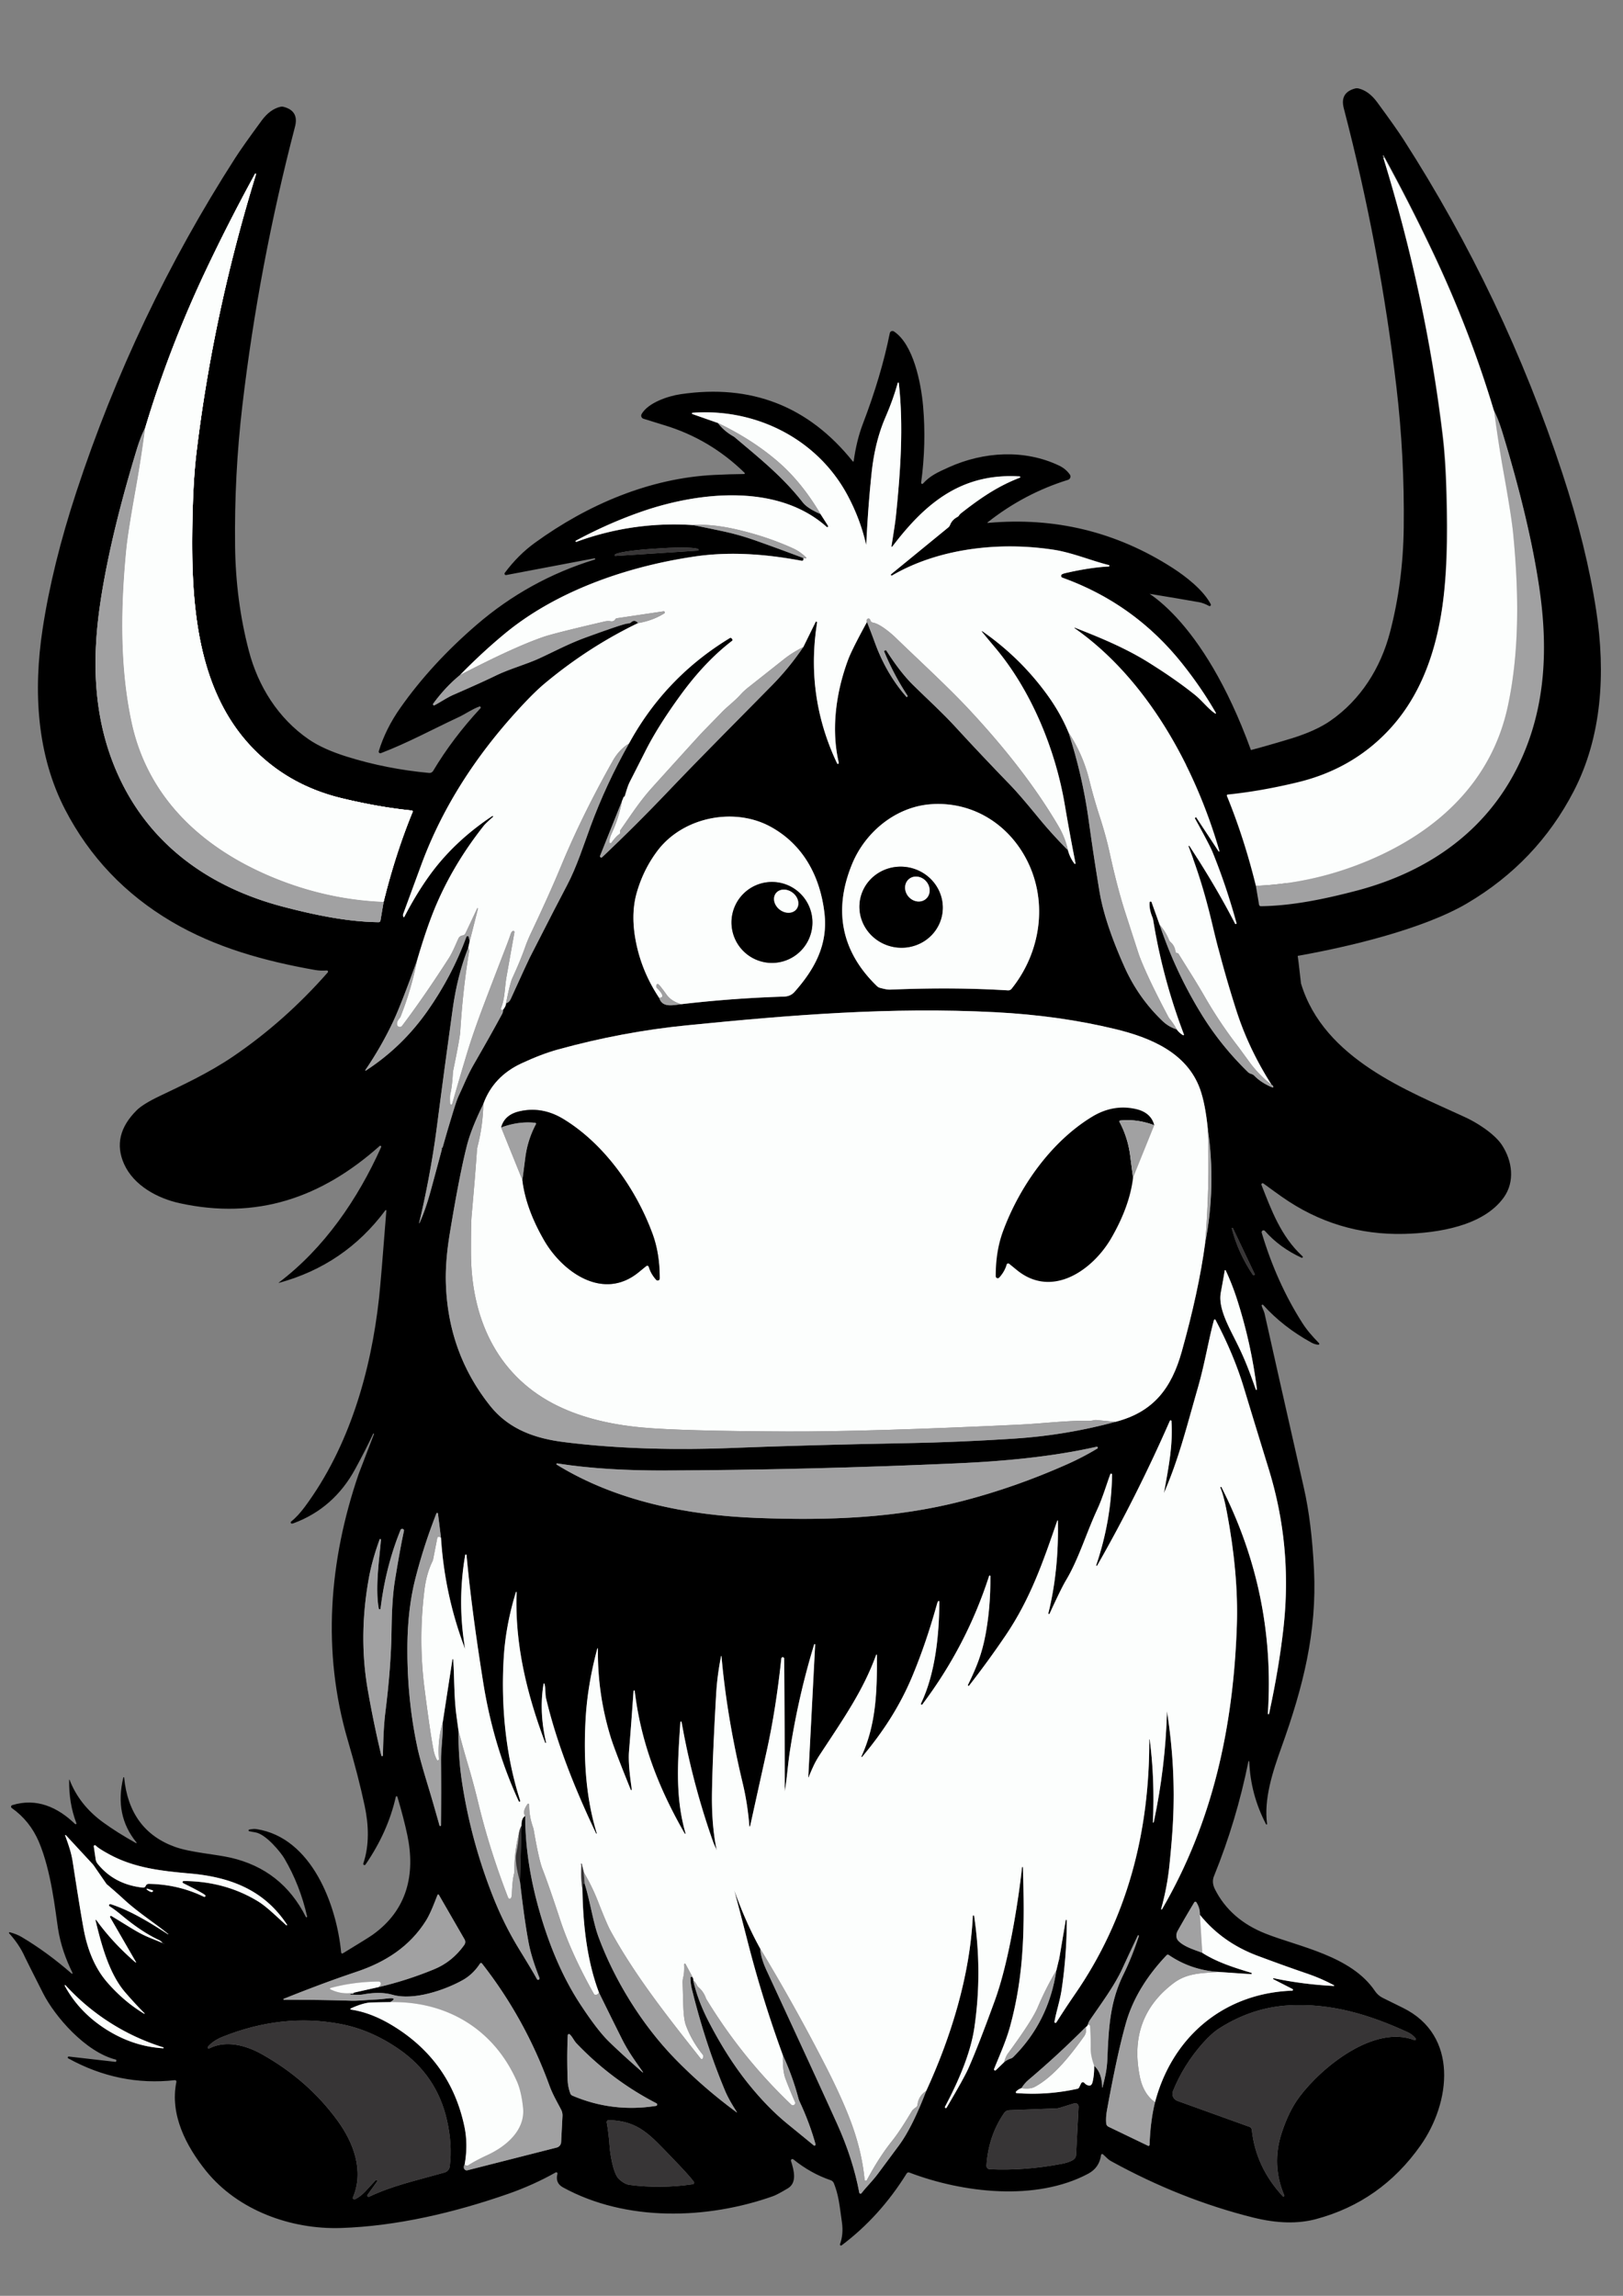
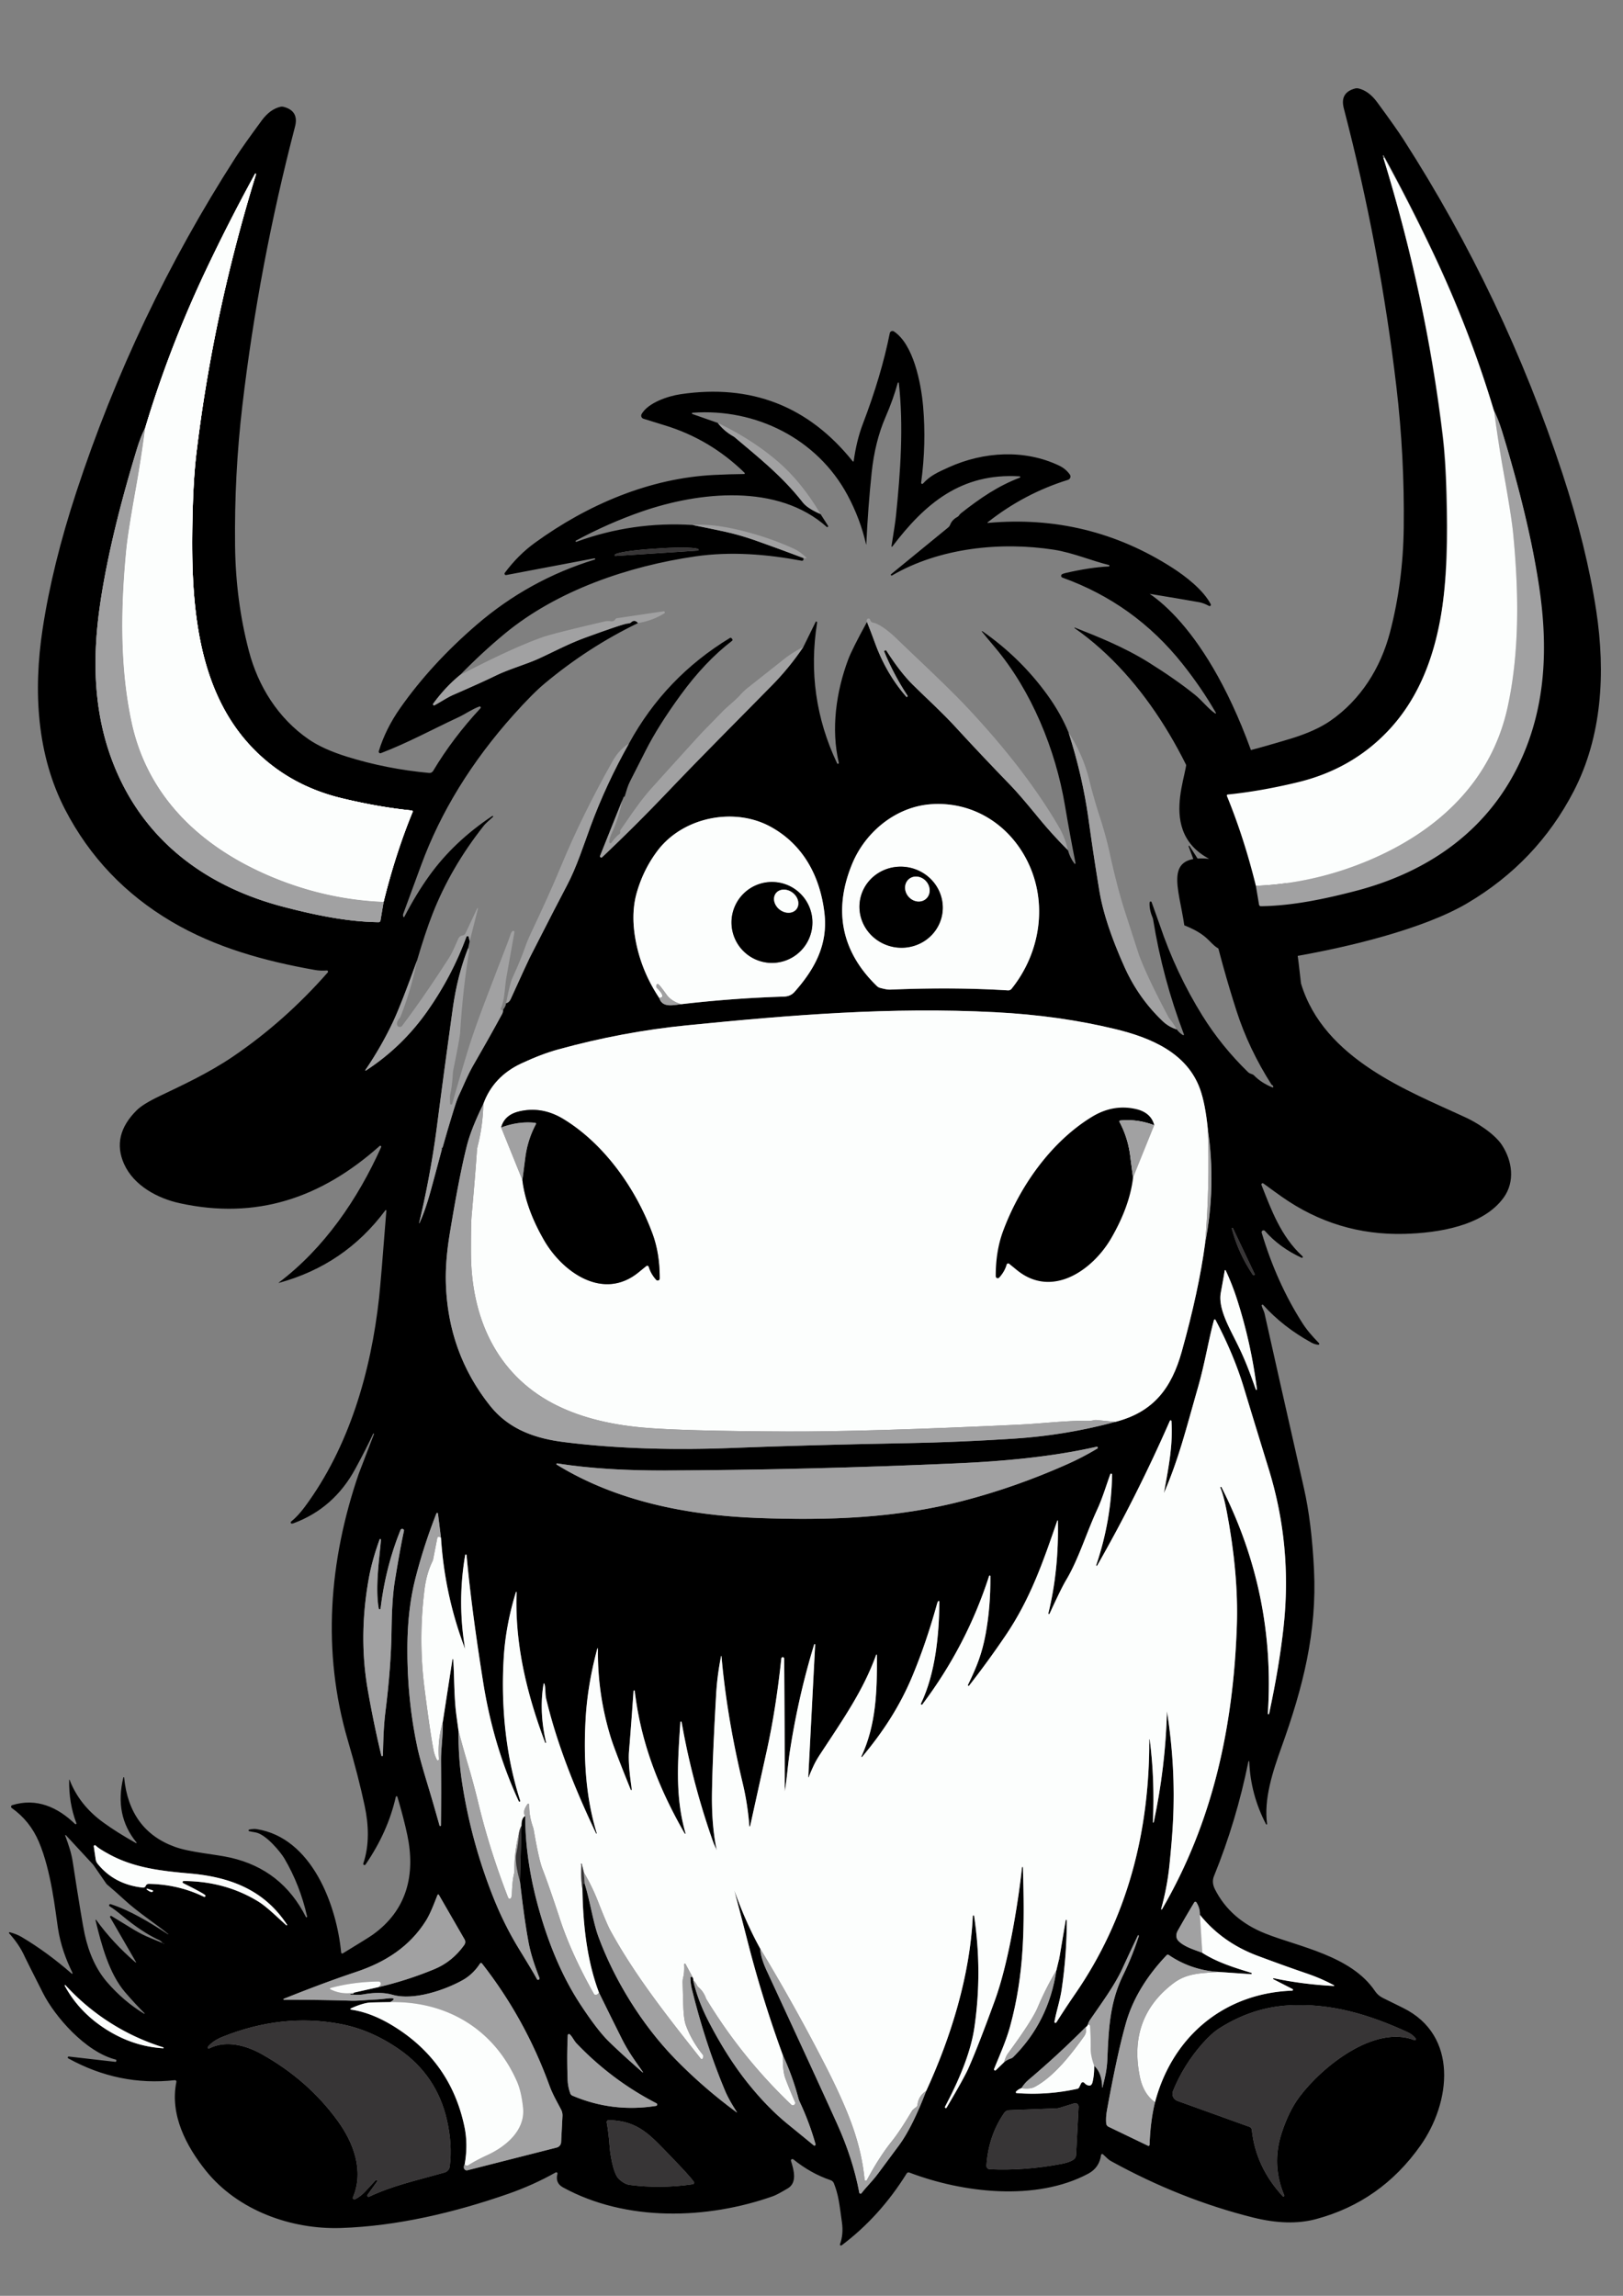
<svg xmlns="http://www.w3.org/2000/svg" xmlns:ns1="http://www.inkscape.org/namespaces/inkscape" xmlns:ns2="http://sodipodi.sourceforge.net/DTD/sodipodi-0.dtd" width="210mm" height="297mm" viewBox="0 0 210 297" version="1.1" id="svg8021" ns1:version="1.2.2 (732a01da63, 2022-12-09)" ns2:docname="iggy_mug.svg">
  <rect x="0" y="0" width="210" height="297" fill="#808080" stroke="none" />
  <ns2:namedview id="namedview8023" pagecolor="#505050" bordercolor="#eeeeee" borderopacity="1" ns1:showpageshadow="0" ns1:pageopacity="0" ns1:pagecheckerboard="0" ns1:deskcolor="#505050" ns1:document-units="mm" showgrid="false" ns1:zoom="0.914906" ns1:cx="196.19502" ns1:cy="672.2002" ns1:window-width="3840" ns1:window-height="2089" ns1:window-x="2152" ns1:window-y="2152" ns1:window-maximized="1" ns1:current-layer="layer1" />
  <defs id="defs8018" />
  <g ns1:label="Layer 1" ns1:groupmode="layer" id="layer1">
    <path fill="#000000" d="m 168.341,127.24 c 2.959,9.821 14.043,13.948 21.15,17.252 1.513,0.672 3.886,2.162 4.856,3.652 1.345,2.068 1.681,4.715 0.239,6.748 -2.659,3.734 -8.547,4.614 -12.867,4.731 -5.805,0.151 -11.092,-1.449 -15.862,-4.801 -0.495,-0.347 -1.292,-0.921 -2.389,-1.724 -0.132,-0.089 -0.3,0.042 -0.246,0.192 1.259,3.19 2.502,6.655 5.306,9.227 0.105,0.087 -0.004,0.251 -0.125,0.188 -1.877,-0.86 -3.452,-2.012 -4.727,-3.456 -0.174,-0.205 -0.504,-0.022 -0.422,0.235 1.282,4.29 3.031,8.174 5.247,11.651 0.586,0.919 1.259,1.693 2.174,2.635 0.072,0.075 0.013,0.199 -0.09,0.192 -0.3,-0.018 -0.605,-0.112 -0.915,-0.282 -2.44,-1.342 -4.516,-2.964 -6.228,-4.864 -0.078,-0.089 -0.224,-0.013 -0.195,0.102 0.067,0.282 0.309,0.704 0.375,1.009 1.011,4.541 2.71,12.072 5.095,22.595 0.667,2.951 1.101,6.467 1.302,10.549 0.391,8.074 -1.415,15.19 -4.219,22.986 -1.13,3.147 -2.291,6.678 -1.853,9.904 0.004,0.072 -0.089,0.103 -0.129,0.043 -1.34,-2.562 -2.066,-5.268 -2.178,-8.117 0.004,-0.073 -0.104,-0.081 -0.11,-0.007 -1.027,5.104 -2.511,10.046 -4.453,14.826 -0.222,0.537 -0.177,1.11 0.133,1.72 1.322,2.604 3.495,4.508 6.522,5.712 4.285,1.709 11.092,2.846 14.177,7.441 0.254,0.377 0.6,0.68 1.005,0.88 1.606,0.795 2.484,1.229 2.635,1.302 7.202,3.55 6.178,12.226 2.248,17.798 -3.415,4.846 -7.921,8.018 -13.52,9.517 -2.351,0.631 -5.062,0.563 -8.133,-0.203 -6.253,-1.559 -12.384,-3.992 -18.392,-7.3 -0.151,-0.083 -0.291,-0.184 -0.418,-0.301 l -0.622,-0.579 c -0.088,-0.079 -0.23,-0.028 -0.246,0.09 -0.143,1.1 -0.7,1.908 -1.67,2.424 -6.745,3.597 -16.214,2.487 -23.143,-0.156 -0.123,-0.045 -0.261,10e-4 -0.332,0.113 -2.32,3.735 -5.13,6.84 -8.43,9.313 -0.104,0.073 -0.241,-0.027 -0.203,-0.149 0.31,-0.863 0.395,-1.797 0.254,-2.803 -0.336,-2.416 -0.434,-3.538 -1.044,-5.083 -0.077,-0.189 -0.231,-0.335 -0.422,-0.399 -1.702,-0.576 -3.309,-1.473 -4.821,-2.69 -0.148,-0.124 -0.366,0.024 -0.305,0.207 0.375,1.193 0.817,2.799 -0.407,3.535 -0.923,0.553 -1.563,0.891 -1.92,1.017 -8.492,3.007 -18.979,3.355 -27.178,-1.138 -0.688,-0.375 -0.927,-0.959 -0.716,-1.752 0.04,-0.134 -0.106,-0.247 -0.231,-0.18 -1.939,1.092 -3.996,2.018 -6.17,2.776 -6.878,2.397 -14.334,4.172 -21.614,4.41 -6.459,0.211 -13.344,-2.279 -17.458,-7.39 -2.561,-3.183 -4.708,-7.276 -3.832,-11.515 0.024,-0.122 -0.076,-0.232 -0.199,-0.219 -4.809,0.537 -9.406,-0.403 -13.79,-2.819 -0.123,-0.07 -0.064,-0.259 0.074,-0.238 l 6.041,0.692 c 0.032,0.004 0.061,-0.015 0.07,-0.043 l 0.035,-0.117 c 0.02,-0.06 -0.018,-0.125 -0.082,-0.141 -3.898,-0.974 -7.878,-5.568 -9.407,-8.594 -1.467,-2.901 -2.252,-4.465 -2.354,-4.692 -0.469,-1.056 -1.147,-2.074 -2.033,-3.054 -0.052,-0.061 0.004,-0.152 0.082,-0.133 0.613,0.167 1.121,0.37 1.525,0.61 2.216,1.316 4.38,2.899 6.494,4.747 0.053,0.05 0.134,-0.013 0.106,-0.082 -0.88,-1.81 -1.556,-3.64 -1.888,-5.802 -0.34,-2.217 -0.86,-7.394 -2.475,-11.182 -0.769,-1.801 -1.937,-3.256 -3.503,-4.363 -0.141,-0.099 -0.106,-0.317 0.059,-0.368 3.151,-0.974 5.888,0.266 8.14,2.444 0.078,0.071 0.2,-0.009 0.164,-0.11 -0.662,-1.731 -0.972,-3.605 -0.931,-5.622 0.004,-0.021 0.032,-0.026 0.043,-0.007 0.842,2.197 2.307,4.049 4.395,5.556 1.176,0.852 2.579,1.736 4.211,2.651 0.048,0.028 0.1,-0.03 0.067,-0.074 -1.934,-2.351 -2.504,-5.155 -1.709,-8.41 0.004,-0.068 0.107,-0.06 0.102,0.007 0.451,4.556 2.644,7.545 6.58,8.965 2.01,0.723 5.208,0.942 7.194,1.396 4.431,1.014 7.679,3.57 9.743,7.667 0.046,0.09 0.183,0.04 0.16,-0.059 -0.618,-2.719 -1.6,-5.224 -2.948,-7.515 -0.45,-0.766 -2.377,-3.155 -3.765,-3.37 -0.297,-0.047 -0.559,-0.097 -0.786,-0.149 -0.114,-0.022 -0.114,-0.185 0,-0.207 0.37,-0.083 0.689,-0.104 0.958,-0.062 7.139,1.103 10.357,9.802 10.944,15.968 0.01,0.104 0.126,0.161 0.215,0.106 2.213,-1.345 3.501,-2.148 3.863,-2.408 4.457,-3.175 5.556,-7.8 4.481,-12.907 -0.305,-1.441 -0.732,-3.088 -1.282,-4.938 -0.029,-0.104 -0.179,-0.099 -0.207,0.007 -0.678,3.018 -1.985,5.939 -3.922,8.762 -0.108,0.147 -0.338,0.028 -0.282,-0.145 0.805,-2.369 0.7,-5.016 0.176,-7.46 -0.537,-2.528 -1.262,-5.345 -2.174,-8.449 -3.386,-11.522 -2.436,-23.264 1.392,-34.462 0.073,-0.211 0.736,-1.941 1.99,-5.188 0.009,-0.025 -0.004,-0.052 -0.027,-0.062 -0.03,-0.012 -0.065,-3.9e-4 -0.078,0.027 -0.61,1.314 -1.385,2.835 -2.326,4.563 -1.84,3.381 -4.492,5.718 -7.957,7.01 -0.11,0.042 -0.197,0.059 -0.262,0.051 -0.13,-0.013 -0.177,-0.178 -0.074,-0.258 0.576,-0.459 1.161,-1.088 1.756,-1.888 5.779,-7.781 8.582,-17.591 9.618,-27.01 0.169,-1.556 0.486,-5.333 0.95,-11.331 0.004,-0.068 -0.083,-0.1 -0.125,-0.047 -3.501,4.715 -8.095,7.847 -13.782,9.395 -0.021,0.006 -0.034,-0.023 -0.016,-0.035 5.873,-4.438 10.228,-10.791 13.251,-17.532 0.051,-0.121 -0.095,-0.229 -0.195,-0.145 -7.546,6.717 -15.925,9.587 -25.895,7.401 -2.846,-0.626 -5.923,-2.276 -7.175,-5.067 -1.103,-2.461 -0.556,-4.779 1.638,-6.956 0.542,-0.537 1.53,-1.148 2.964,-1.834 2.792,-1.337 6.299,-2.944 9.489,-5.11 4.476,-3.042 8.563,-6.669 12.261,-10.881 0.092,-0.102 0.012,-0.265 -0.125,-0.254 -0.545,0.039 -1.045,0.018 -1.501,-0.062 -6.533,-1.153 -12.875,-2.897 -18.584,-6.264 -6.011,-3.548 -10.598,-8.372 -13.763,-14.474 -3.667,-7.077 -4.148,-15.315 -2.921,-23.377 0.842,-5.529 2.298,-11.439 4.367,-17.731 C 14.903,48.349 21.764,33.937 30.459,20.404 c 0.633,-0.985 1.766,-2.588 3.398,-4.809 0.722,-0.98 1.534,-1.574 2.436,-1.783 0.126,-0.028 0.257,-0.027 0.383,0.004 1.353,0.347 1.852,1.202 1.497,2.565 -3.125,11.975 -5.397,24.009 -6.815,36.104 -0.701,5.961 -1.015,12.005 -0.942,18.13 0.057,4.736 0.652,9.263 1.783,13.579 1.2,4.59 3.785,8.719 7.726,11.44 1.246,0.86 2.906,1.613 4.981,2.26 3.391,1.058 6.932,1.758 10.623,2.1 0.208,0.019 0.408,-0.082 0.512,-0.258 1.689,-2.828 3.731,-5.532 6.127,-8.113 0.098,-0.104 -0.01,-0.27 -0.145,-0.223 -0.911,0.325 -1.83,0.977 -2.651,1.361 -3.37,1.568 -6.592,3.335 -10.091,4.672 -0.16,0.059 -0.319,-0.091 -0.27,-0.254 0.586,-1.924 1.513,-3.787 2.78,-5.591 2.669,-3.798 5.959,-7.382 9.869,-10.752 4.512,-3.889 9.611,-6.705 15.296,-8.449 0.042,-0.013 0.066,-0.057 0.055,-0.102 -0.012,-0.042 -0.053,-0.068 -0.094,-0.059 l -11.425,2.166 c -0.158,0.026 -0.268,-0.151 -0.176,-0.282 1.149,-1.546 2.452,-2.845 3.906,-3.898 6.866,-4.977 14.885,-8.363 23.174,-8.77 1.353,-0.068 2.648,-0.107 3.886,-0.117 0.083,10e-4 0.124,-0.1 0.062,-0.156 -2.987,-2.919 -6.454,-4.975 -10.4,-6.166 -1.168,-0.354 -2.064,-0.632 -2.69,-0.833 -0.253,-0.082 -0.367,-0.375 -0.235,-0.606 0.841,-1.47 3.433,-2.33 5.032,-2.565 9.136,-1.355 16.565,1.539 22.286,8.684 0.035,0.052 0.116,0.031 0.121,-0.031 0.255,-1.812 0.648,-3.408 1.177,-4.79 1.593,-4.163 2.758,-8.083 3.495,-11.761 0.047,-0.242 0.326,-0.359 0.536,-0.223 2.522,1.666 3.507,6.666 3.773,9.669 0.284,3.245 0.199,6.545 -0.254,9.9 -0.015,0.135 0.149,0.213 0.239,0.113 0.934,-1.028 1.877,-1.447 3.319,-2.1 4.535,-2.053 9.841,-2.358 14.31,-0.219 0.568,0.274 1.026,0.656 1.372,1.146 0.176,0.248 0.059,0.596 -0.231,0.688 -3.79,1.176 -7.262,3.012 -10.416,5.509 -0.033,0.019 -0.012,0.069 0.027,0.067 8.68,-0.79 16.65,1.148 23.909,5.814 1.673,1.075 3.972,2.839 4.946,4.704 0.071,0.142 -0.082,0.293 -0.223,0.219 -0.477,-0.253 -0.894,-0.412 -1.251,-0.477 -1.311,-0.237 -3.796,-0.657 -7.456,-1.259 -0.08,-0.009 2.805,1.555 2.869,1.603 -15.676,-4.442 11.312,-10.383 17.739,48.986 z M 18.788,55.362 c -0.373,0.691 -0.745,1.649 -1.118,2.874 -2.317,7.614 -3.893,14.283 -4.727,20.007 -1.103,7.577 -0.79,14.901 2.213,21.727 4.066,9.251 11.902,14.834 21.551,17.348 4.004,1.044 8.207,1.931 12.281,1.982 0.119,0.001 0.221,-0.084 0.239,-0.199 l 0.411,-2.436 c 1.022,-4.144 2.272,-8.02 3.75,-11.628 0.035,-0.083 -0.02,-0.175 -0.11,-0.184 -2.846,-0.289 -5.865,-0.818 -9.055,-1.587 -4.645,-1.121 -8.534,-3.331 -11.667,-6.631 -7.515,-7.914 -7.894,-19.89 -7.632,-30.313 0.076,-3.034 0.236,-5.578 0.481,-7.632 1.441,-12.071 4.013,-24.116 7.714,-36.135 0.034,-0.083 -0.091,-0.134 -0.125,-0.051 -2.257,4.126 -4.375,8.279 -6.354,12.457 -3.17,6.699 -5.787,13.5 -7.851,20.402 z m 74.089,-0.649 c 0.529,0.691 1.185,1.26 1.967,1.709 0.096,0.052 0.187,0.115 0.27,0.188 3.124,2.647 6.088,4.981 8.766,8.395 0.396,0.506 1.16,1.006 2.291,1.501 l 0.97,1.517 c 0.059,0.107 -0.071,0.219 -0.168,0.145 -6.35,-5.677 -16.547,-4.547 -23.905,-2.002 -2.901,1.004 -5.758,2.265 -8.57,3.785 -0.029,0.015 -0.04,0.051 -0.027,0.082 v 0.004 c 0.019,0.046 0.072,0.068 0.121,0.051 4.843,-1.77 9.849,-2.493 15.018,-2.17 1.371,0.271 2.724,0.55 4.058,0.837 1.34,0.292 2.668,0.669 3.984,1.13 2.111,0.745 4.211,1.514 6.299,2.307 l 0.012,0.149 c 0.013,0.125 -0.099,0.228 -0.223,0.203 -4.516,-0.845 -9.169,-1.232 -13.786,-0.563 -8.633,1.255 -17.86,4.391 -24.625,9.978 -1.968,1.627 -3.909,3.42 -5.822,5.38 -1.246,1.017 -2.399,2.249 -3.46,3.699 -0.082,0.118 0.049,0.266 0.176,0.199 0.825,-0.442 1.615,-0.989 2.424,-1.345 2.508,-1.092 4.357,-1.93 5.548,-2.514 1.658,-0.809 3.945,-1.454 5.54,-2.186 2.021,-0.927 3.789,-1.896 6.06,-2.725 2.773,-1.009 4.489,-1.594 5.145,-1.756 0.102,-0.026 0.241,-0.048 0.418,-0.067 0.119,-0.015 0.231,-0.067 0.321,-0.149 0.289,-0.266 0.583,-0.231 0.88,0.106 -4.309,2.08 -8.346,4.694 -12.113,7.843 -1.035,0.865 -2.365,2.206 -3.992,4.023 -5.44,6.079 -9.424,12.555 -11.953,19.428 -1.194,3.245 -1.971,5.357 -2.33,6.334 -0.036,0.094 -0.036,0.211 0,0.352 0.02,0.072 0.117,0.085 0.149,0.019 1.035,-1.994 2.12,-3.778 3.257,-5.353 2.104,-2.919 4.809,-5.48 8.117,-7.683 0.034,-0.02 0.078,-0.012 0.102,0.019 0.022,0.029 0.019,0.069 -0.007,0.09 -0.633,0.558 -1.027,0.934 -1.181,1.13 -2.872,3.634 -5.088,7.446 -6.647,11.436 -0.652,1.673 -1.319,3.679 -2.002,6.017 -1.381,3.832 -2.418,6.477 -3.108,7.937 -1.017,2.153 -2.209,4.232 -3.578,6.236 -0.027,0.041 0.02,0.091 0.063,0.067 3.136,-2.036 5.794,-4.606 7.976,-7.71 2.119,-3.018 3.797,-6.212 5.032,-9.579 0.053,-0.155 0.276,-0.141 0.309,0.019 l 0.117,0.551 -0.188,0.856 c -0.933,2.351 -1.602,4.985 -2.006,7.902 -0.725,5.2 -1.414,10.33 -2.068,15.389 -0.563,4.352 -1.47,8.965 -2.276,12.281 -0.004,0.025 0.029,0.037 0.043,0.016 0.5,-1.087 0.968,-2.418 1.404,-3.992 0.357,-1.293 0.845,-3.098 1.462,-5.415 0.035,-0.137 0.012,-0.266 0.02,-0.403 -0.004,-0.009 0.009,-0.006 0.012,0.004 0.004,0.013 0.007,0.027 0.004,0.043 0,0.055 0.083,0.024 0.102,-0.039 0.394,-1.418 0.881,-3.068 1.462,-4.95 0.25,-0.813 0.454,-1.383 0.61,-1.709 0.696,-1.462 1.11,-2.608 1.967,-4.09 1.368,-2.364 2.588,-4.537 3.66,-6.518 0.062,-0.115 0.104,-0.293 0.125,-0.536 0.245,-0.321 0.37,-0.598 0.375,-0.833 0.266,-0.065 0.467,-0.246 0.602,-0.543 1.462,-3.217 2.285,-5.003 2.467,-5.36 2.468,-4.838 4.074,-7.954 4.817,-9.349 1.224,-2.295 2.213,-5.368 3.038,-7.609 1.353,-3.667 3.013,-7.246 4.981,-10.737 3.123,-5.719 7.478,-10.271 13.067,-13.657 0.066,-0.039 0.151,-0.024 0.199,0.035 l 0.102,0.125 c 0.052,0.064 0.039,0.159 -0.027,0.207 -2.335,1.786 -4.558,4.128 -6.666,7.026 -1.942,2.667 -3.451,5.066 -4.528,7.198 -1.014,2.007 -1.676,3.31 -1.986,3.91 -0.344,0.673 -0.45,1.146 -0.735,2.057 -0.004,0.021 -0.029,0.032 -0.035,0.016 -0.004,-0.016 -0.004,-0.033 0,-0.051 0.02,-0.044 -0.046,-0.024 -0.067,0.019 -0.089,0.216 -0.162,0.395 -0.219,0.536 l -2.839,7.1 c -0.066,0.164 0.138,0.302 0.266,0.18 2.88,-2.721 5.707,-5.538 8.481,-8.449 4.383,-4.602 9.13,-9.341 13.54,-13.829 1.462,-1.491 2.797,-3.127 4.004,-4.907 l 1.623,-3.3 c 0,-0.003 0,-0.004 0.004,-0.004 l 0.098,0.027 c 0.042,0.012 0.069,0.053 0.062,0.098 -1.019,6.36 -0.16,12.431 2.577,18.212 0.052,0.149 0.275,0.07 0.223,-0.078 -1.017,-4.352 -0.344,-9.153 1.216,-13.333 0.323,-0.868 1.135,-2.491 2.436,-4.868 0.37,0.925 0.717,1.834 1.04,2.725 0.972,2.664 2.332,4.993 4.078,6.987 0.009,0.01 0.026,0.013 0.039,0.004 l 0.086,-0.074 c 0.025,-0.021 0.032,-0.056 0.016,-0.082 -1.202,-1.825 -2.216,-3.744 -3.042,-5.759 -0.007,-0.019 -3.6e-4,-0.039 0.016,-0.047 l 0.106,-0.07 c 0.058,-0.04 0.138,-0.024 0.176,0.035 1.204,1.885 2.359,3.369 3.464,4.453 2.037,2.002 3.742,3.531 5.572,5.525 2.135,2.325 4.459,4.786 6.971,7.382 0.803,0.826 1.991,2.201 3.566,4.125 1.233,1.509 2.538,2.951 3.914,4.324 0.162,0.628 0.441,1.207 0.837,1.736 0.049,0.073 0.162,0.022 0.141,-0.062 -0.495,-2.502 -0.955,-5.011 -1.38,-7.527 -1.193,-7.089 -4.289,-14.752 -9.044,-20.386 -0.863,-1.024 -1.426,-1.703 -1.689,-2.037 -0.027,-0.036 0.018,-0.082 0.055,-0.055 3.282,2.283 6.082,5.026 8.402,8.226 1.149,1.585 2.07,3.213 2.76,4.883 1.194,3.709 2.051,7.422 2.573,11.139 0.563,4.047 0.907,6.252 1.419,9.376 0.446,2.719 1.533,6.003 3.261,9.853 1.183,2.633 2.811,4.943 4.883,6.932 0.54,0.521 1.159,0.889 1.857,1.103 0.224,0.31 0.495,0.559 0.813,0.747 0.065,0.036 0.141,-0.027 0.117,-0.098 -1.832,-4.807 -3.159,-9.75 -3.98,-14.83 -0.018,-0.112 -0.05,-0.222 -0.094,-0.328 -0.287,-0.693 -0.409,-1.328 -0.368,-1.904 0.01,-0.149 0.217,-0.18 0.262,-0.039 l 1.044,2.921 c 1.402,4.165 3.243,8.082 5.521,11.749 1.642,2.64 3.615,5.082 5.92,7.323 0.107,0.102 0.255,0.18 0.446,0.235 0.128,0.036 0.245,0.104 0.34,0.199 0.6,0.623 1.385,1.134 2.358,1.533 0.076,0.028 0.148,-0.047 0.113,-0.117 -0.081,-0.169 -0.146,-0.233 -0.195,-0.192 -1.991,-3.115 -3.519,-6.331 -4.582,-9.65 -1.194,-3.73 -2.209,-7.368 -3.046,-10.913 -1.005,-4.25 -1.888,-7.038 -3.136,-10.314 -0.017,-0.066 0.067,-0.108 0.11,-0.055 2.328,3.568 4.296,6.919 5.904,10.052 0.059,0.108 0.223,0.045 0.195,-0.074 -0.902,-3.274 -1.934,-6.335 -3.097,-9.184 -0.25,-0.615 -1.007,-2.066 -2.272,-4.352 -0.018,-0.033 -0.007,-0.074 0.024,-0.094 l 0.098,-0.062 c 0.004,-0.004 0.01,-0.003 0.016,0.004 l 2.905,4.406 c 0.036,0.076 0.15,0.021 0.113,-0.055 -3.151,-10.885 -9.395,-22.275 -18.76,-28.828 -0.026,-0.026 -3e-5,-0.07 0.035,-0.059 2.948,1.161 6.369,2.518 9.532,4.492 2.362,1.473 4.375,2.88 6.041,4.223 0.884,0.708 1.736,1.834 2.6,2.397 0.054,0.037 0.122,-0.024 0.09,-0.082 -1.228,-2.14 -2.67,-4.253 -4.328,-6.338 -4.131,-5.2 -9.309,-8.918 -15.534,-11.155 -0.177,-0.063 -0.221,-0.292 -0.078,-0.411 0.076,-0.062 0.235,-0.123 0.477,-0.18 2.145,-0.493 4.005,-0.775 5.579,-0.848 0.13,0.013 0.15,-0.182 0.019,-0.195 -2.174,-0.532 -4.692,-1.599 -7.1,-1.974 -6.87,-1.06 -14.775,-0.258 -20.934,3.327 -0.112,0.078 -0.229,-0.09 -0.117,-0.168 l 7.37,-6.029 c 0.118,-0.095 0.208,-0.219 0.262,-0.36 0.164,-0.427 0.473,-0.762 0.927,-1.005 0.085,-0.044 0.157,-0.108 0.211,-0.188 0.078,-0.12 0.177,-0.227 0.297,-0.321 2.498,-1.959 4.735,-3.488 7.585,-4.582 0.081,-0.036 0.061,-0.156 -0.027,-0.164 -7.558,-0.465 -12.242,3.503 -16.48,9.083 -0.036,0.05 -0.115,0.018 -0.106,-0.043 0.321,-1.96 0.515,-3.279 0.583,-3.957 0.575,-5.579 1.001,-11.53 0.371,-17.145 0.007,-0.099 -0.141,-0.111 -0.149,-0.012 -0.375,1.379 -0.902,2.852 -1.58,4.418 -0.91,2.098 -1.507,4.495 -1.791,7.19 -0.31,2.919 -0.541,6.004 -0.692,9.255 0.004,0.021 -0.029,0.025 -0.031,0.004 -0.498,-2.19 -1.299,-4.315 -2.405,-6.377 C 105.75,56.778 97.805,52.79 89.606,53.396 c -0.093,0.001 -0.109,0.133 -0.019,0.164 z m -13.278,17.211 10.744,-0.696 c 0.033,-0.001 0.057,-0.03 0.055,-0.062 l -0.004,-0.07 c -0.024,-0.264 -2.186,-0.339 -4.833,-0.168 l -1.259,0.082 c -2.65,0.171 -4.784,0.525 -4.77,0.79 l 0.004,0.07 c 0.004,0.032 0.03,0.057 0.062,0.055 z m 51.286,55.994 c 3.75,-4.668 4.739,-11.139 2.033,-16.543 -2.401,-4.794 -7.143,-7.734 -12.5,-7.331 -4.512,0.34 -8.426,3.574 -10.131,7.652 -2.475,5.935 -1.505,11.347 3.183,15.874 0.113,0.108 0.25,0.186 0.399,0.227 0.605,0.164 1.04,0.24 1.306,0.227 5.443,-0.229 10.525,-0.197 15.249,0.098 0.177,0.01 0.348,-0.066 0.461,-0.203 z m -45.593,1.177 c 0.395,1.259 1.658,0.97 2.846,0.813 4.439,-0.519 8.86,-0.846 13.262,-0.981 0.586,-0.016 1.05,-0.215 1.392,-0.598 2.624,-2.948 4.36,-6.139 3.883,-10.209 -0.551,-4.711 -2.713,-8.836 -6.967,-11.167 -4.711,-2.581 -11.343,-1.259 -14.635,3.104 -1.225,1.624 -2.124,3.447 -2.698,5.47 -0.503,1.786 -0.553,3.793 -0.149,6.021 0.487,2.693 1.509,5.208 3.065,7.546 z M 62.54,142.815 c -1.04,2.122 -1.744,3.894 -2.111,5.317 -0.662,2.583 -1.411,6.427 -2.248,11.53 -0.378,2.32 -0.542,4.404 -0.493,6.252 0.164,6.055 2.077,11.376 5.74,15.964 2.51,3.14 6.013,4.231 9.528,4.676 7.229,0.919 14.924,1.032 21.692,0.766 6.451,-0.255 14.076,-0.465 22.873,-0.629 4.283,-0.078 8.81,-0.27 13.583,-0.575 4.515,-0.287 8.92,-1.013 13.215,-2.178 4.946,-1.267 7.268,-4.371 8.59,-9.098 1.46,-5.213 2.466,-9.872 3.018,-13.978 0.959,-4.924 1.077,-9.858 0.352,-14.803 -0.219,-2.184 -0.555,-3.909 -1.009,-5.173 -1.689,-4.696 -6.397,-6.651 -10.944,-7.753 -4.843,-1.176 -10.042,-1.905 -15.597,-2.19 -13.497,-0.692 -26.239,0.344 -39.795,1.693 -5.599,0.555 -11.172,1.598 -16.719,3.128 -1.444,0.399 -3.026,1 -4.747,1.802 -2.427,1.131 -4.07,2.88 -4.93,5.247 z m 99.573,22.114 c 0.091,0.119 0.277,0.015 0.223,-0.125 l -2.803,-5.908 c -0.034,-0.094 -0.175,-0.043 -0.141,0.051 0.542,2.096 1.449,4.09 2.721,5.982 z m 0.379,14.83 c 0.036,0.071 0.143,0.044 0.141,-0.035 -0.506,-4.019 -1.375,-7.932 -2.608,-11.738 -0.396,-1.22 -0.871,-2.427 -1.423,-3.621 -0.027,-0.08 -0.144,-0.06 -0.145,0.024 -0.029,0.242 -0.195,1.19 -0.5,2.842 -0.352,1.888 0.938,4.246 1.939,6.236 1.177,2.334 1.744,3.886 2.596,6.291 z m -105.434,19.174 -0.391,-3.128 c -0.01,-0.106 -0.157,-0.123 -0.199,-0.024 -1.09,2.771 -1.997,5.576 -2.721,8.414 -0.667,2.609 -1.013,5.527 -1.036,8.754 -0.036,4.637 0.409,9.075 1.337,13.313 0.209,0.951 0.671,2.601 1.388,4.95 0.323,1.053 0.8,2.699 1.431,4.938 0.016,0.125 0.203,0.102 0.188,-0.024 0.034,-2.938 0.036,-5.725 0.007,-8.363 -0.016,-1.458 0.278,-3.3 0.227,-4.985 l 1.251,-8.105 c 0.016,-0.049 0.086,-0.046 0.098,0.004 0.16,2.025 0.082,4.805 0.43,7.331 0.089,0.665 0.176,1.302 0.262,1.912 -0.029,2.26 0.12,4.462 0.446,6.608 0.756,4.979 2.067,9.853 3.933,14.623 0.98,2.508 2.134,4.842 3.46,7.003 1.178,1.916 1.95,3.211 2.315,3.886 0.04,0.076 0.133,0.108 0.211,0.07 l 0.007,-0.004 c 0.088,-0.043 0.129,-0.145 0.094,-0.235 -0.683,-1.733 -1.146,-3.232 -1.388,-4.496 -0.37,-1.931 -0.745,-4.585 -1.126,-7.961 l 0.192,-7.229 c -0.01,-0.67 0.151,-1.092 0.485,-1.267 -0.004,3.74 0.554,7.653 1.677,11.738 1.363,4.95 3.17,9.144 5.419,12.582 1.46,2.234 2.691,3.845 3.695,4.833 1.035,1.017 2.496,2.354 4.383,4.012 0.033,0.031 0.084,-0.012 0.051,-0.043 -0.989,-1.404 -1.9,-2.643 -2.69,-4.223 -1.004,-2.002 -2.001,-4.017 -2.991,-6.045 -1.591,-4.195 -2.076,-8.997 -2.147,-13.442 0.024,-0.6 0.128,-0.794 0.313,-0.583 0.692,2.236 1.071,4.923 1.756,6.784 2.08,5.642 5.65,11.421 9.939,15.827 2.427,2.489 5.084,4.796 7.972,6.921 0.013,0.01 0.031,-0.004 0.024,-0.019 -0.61,-0.962 -1.122,-1.783 -1.572,-2.854 -1.71,-4.095 -3.136,-8.471 -4.277,-13.129 -0.107,-0.438 -0.164,-0.91 -0.172,-1.415 -0.004,-0.112 0.131,-0.171 0.215,-0.094 l 0.11,0.102 c 0.06,0.201 0.067,0.292 0.019,0.274 0.381,1.728 1.054,3.528 2.021,5.4 1.577,3.047 3.263,5.694 5.059,7.941 1.684,2.104 3.402,3.868 5.153,5.294 1.892,1.538 3.017,2.458 3.374,2.76 0.108,0.087 0.265,-0.015 0.231,-0.149 -0.529,-1.885 -1.219,-3.73 -2.068,-5.536 -0.057,-0.12 -0.103,-0.244 -0.137,-0.371 -0.506,-1.921 -1.178,-3.786 -2.018,-5.595 -1.767,-4.83 -3.291,-9.749 -4.571,-14.756 -0.568,-2.226 -1.147,-4.448 -1.736,-6.666 v -0.004 c 0.004,0.024 0.007,0.047 0.016,0.07 0.977,2.758 2.094,5.272 3.351,7.542 0.052,0.808 0.33,1.756 0.833,2.842 4.371,9.433 7.409,16.038 9.114,19.815 1.371,3.034 2.329,6.006 2.874,8.915 0.026,0.146 0.213,0.19 0.301,0.07 0.594,-0.79 1.388,-1.529 2.131,-2.53 1.069,-1.439 1.973,-2.657 2.713,-3.656 1.137,-1.535 2.309,-3.881 3.519,-7.038 3.202,-6.952 5.665,-14.932 6.029,-22.615 -0.004,-0.115 0.167,-0.123 0.172,-0.007 0.722,4.833 0.731,9.651 0.027,14.455 -0.407,2.773 -1.632,6.101 -3.675,9.982 -0.031,0.06 -0.063,0.119 -0.094,0.176 -0.039,0.068 -0.047,0.124 -0.024,0.168 0.043,0.083 0.16,0.087 0.203,0.007 1.504,-2.547 2.445,-4.245 2.823,-5.095 0.839,-1.89 1.973,-4.797 3.402,-8.723 0.91,-2.5 1.733,-5.814 2.471,-9.943 0.451,-2.536 0.804,-4.976 1.06,-7.319 0.004,-0.036 0.034,-0.063 0.07,-0.062 h 0.004 c 0.027,0.001 0.047,0.024 0.047,0.051 0.219,7.581 0.203,13.79 -1.677,20.633 -0.516,1.873 -1.333,3.664 -2.057,5.454 -0.054,0.144 0.123,0.262 0.235,0.156 l 1.056,-1.024 c 0.263,-0.222 0.559,-0.384 0.888,-0.489 0.113,-0.036 0.215,-0.098 0.297,-0.18 3.063,-3.052 4.924,-6.791 5.583,-11.217 l 0.34,-1.411 c 0.141,0.057 0.16,-0.033 0.059,-0.27 l 0.817,-4.805 c 0.004,-0.035 0.033,-0.061 0.067,-0.059 h 0.004 c 0.037,0.001 0.067,0.033 0.067,0.07 0,2.945 -0.219,5.913 -0.657,8.903 -0.215,1.482 -0.684,2.811 -0.934,4.207 -0.033,0.144 0.165,0.218 0.242,0.09 0.8,-1.264 1.603,-2.48 2.408,-3.648 6.768,-9.794 9.642,-20.922 9.614,-32.886 -5e-5,-0.021 0.006,-0.04 0.016,-0.055 0.004,-0.006 0.004,-0.015 0.007,-0.027 0,-0.021 0.031,-0.021 0.031,0 0.448,3.422 0.586,6.993 0.414,10.713 -0.004,0.027 0.016,0.051 0.043,0.055 h 0.004 c 0.027,0.004 0.053,-0.012 0.059,-0.039 1.011,-4.728 1.584,-9.51 1.716,-14.345 0,-0.057 0,-0.055 0.004,0.007 0,0.006 0.004,0.03 0.012,0.074 0.751,4.807 1.005,9.541 0.762,14.205 -0.081,1.559 -0.236,3.454 -0.465,5.685 -0.193,1.859 -0.547,3.717 -1.063,5.576 -0.031,0.073 0.078,0.12 0.11,0.047 6.561,-11.253 9.235,-23.577 9.681,-36.694 0.151,-4.457 -0.283,-9.371 -1.302,-14.74 -0.261,-1.379 -0.536,-2.408 -0.825,-3.089 -0.019,-0.042 3.9e-4,-0.092 0.043,-0.11 l 0.004,-0.004 c 0.033,-0.013 0.072,10e-4 0.09,0.035 4.681,9.217 6.682,18.98 6.002,29.289 -0.004,0.042 0.027,0.078 0.067,0.082 h 0.004 c 0.04,0.007 0.078,-0.019 0.086,-0.059 0.873,-4.017 1.501,-7.783 1.885,-11.3 0.756,-6.954 0.113,-13.739 -1.928,-20.355 -1.389,-4.509 -2.458,-8.004 -3.206,-10.482 -0.86,-2.854 -2.088,-5.794 -3.683,-8.821 -0.044,-0.085 -0.169,-0.073 -0.195,0.019 -0.688,2.498 -1.185,5.638 -2.064,8.696 -1.595,5.564 -2.479,9.22 -4.406,13.685 h -0.004 c 0.665,-3.675 1.157,-6.174 0.974,-9.298 -0.009,-0.11 -0.158,-0.138 -0.207,-0.039 -2.849,6.496 -5.985,12.738 -9.407,18.728 -0.036,0.081 -0.158,0.026 -0.121,-0.055 1.301,-3.845 1.984,-7.744 2.049,-11.698 0.025,-0.156 -0.207,-0.198 -0.238,-0.043 -0.571,1.58 -1.017,3.108 -1.685,4.547 -1.419,3.065 -2.42,6.459 -4.039,9.153 -0.399,0.662 -1.107,2.101 -2.123,4.317 -0.036,0.104 -0.193,0.05 -0.156,-0.055 0.912,-3.712 1.322,-7.702 1.228,-11.972 -0.004,-0.039 -0.058,-0.047 -0.074,-0.012 -1.834,5.329 -3.476,10.111 -6.686,14.854 -1.494,2.208 -3.069,4.374 -4.727,6.498 -0.068,0.069 -0.182,-0.003 -0.149,-0.094 1.099,-2.256 1.806,-3.988 2.283,-6.553 0.438,-2.375 0.644,-4.88 0.618,-7.515 0.004,-0.095 -0.132,-0.114 -0.164,-0.024 -1.937,6.003 -4.816,11.541 -8.637,16.613 -0.076,0.106 -0.239,0.007 -0.18,-0.11 1.877,-3.906 2.358,-8.946 2.381,-13.188 -0.004,-0.083 -0.109,-0.115 -0.156,-0.047 -0.06,0.091 -0.113,0.223 -0.16,0.395 -0.918,3.3 -1.961,6.361 -3.132,9.184 -1.673,4.051 -3.922,7.425 -6.541,10.549 -0.04,0.056 -0.123,7.8e-4 -0.094,-0.062 1.916,-4.113 2.037,-8.531 2.002,-13.102 0.01,-0.068 -0.091,-0.083 -0.102,-0.016 -1.654,4.559 -4.152,8.148 -7.233,12.832 -0.331,0.5 -0.598,0.963 -0.802,1.388 -0.25,0.524 -0.484,1.06 -0.7,1.607 -0.012,0.019 -0.042,0.01 -0.043,-0.012 l 0.891,-17.149 c 0,-0.075 -0.104,-0.094 -0.129,-0.024 -1.389,4.551 -2.446,9.22 -3.171,14.005 -0.223,1.486 -0.356,3.366 -0.633,5.005 -0.004,-4.994 -0.027,-10.72 -0.074,-17.176 2.1e-4,-0.097 -0.075,-0.178 -0.172,-0.184 h -0.007 c -0.097,-0.004 -0.181,0.067 -0.192,0.164 -0.464,4.363 -1.087,8.319 -1.869,11.867 -0.975,4.408 -1.698,7.686 -2.17,9.833 -0.018,0.049 -0.088,0.043 -0.098,-0.007 -0.137,-1.881 -0.442,-3.808 -0.848,-5.505 -1.374,-5.714 -2.294,-11.21 -2.76,-16.488 0.004,-0.034 -0.045,-0.034 -0.051,0 -0.331,1.66 -0.542,3.275 -0.633,4.844 -0.313,5.406 -0.494,9.674 -0.543,12.805 -0.044,2.836 0.162,5.328 0.618,7.476 v 0.004 c -0.141,-0.375 -0.352,-0.755 -0.52,-1.239 -1.772,-5.052 -3.115,-10.17 -4.027,-15.354 -0.007,-0.11 -0.172,-0.098 -0.164,0.012 -0.364,5.443 -0.653,9.724 0.665,14.353 0.029,0.068 -0.073,0.111 -0.102,0.043 -3.3,-5.748 -5.669,-11.675 -6.467,-18.451 -0.02,-0.081 -0.136,-0.078 -0.152,0.004 -0.224,3.232 -0.42,5.832 -0.586,7.8 -0.086,1.014 0.016,2.526 0.305,4.535 0.024,0.167 0.034,0.318 0.031,0.454 -0.004,0.059 -0.084,0.074 -0.102,0.019 -1.413,-3.488 -2.279,-5.754 -2.6,-6.799 -1.155,-3.759 -1.707,-7.585 -1.658,-11.479 0.007,-0.052 -0.07,-0.064 -0.078,-0.012 -0.839,3.115 -1.342,6.123 -1.509,9.024 -0.282,4.938 -0.035,10.076 1.431,14.846 0.009,0.029 -0.007,0.059 -0.035,0.07 -0.017,0.007 -0.037,-0.001 -0.047,-0.019 -2.561,-5.396 -5.001,-11.319 -6.455,-17.411 -0.164,-0.696 -0.047,-1.325 -0.227,-1.955 -0.015,-0.056 -0.095,-0.05 -0.11,0.007 -0.404,2.375 -0.298,4.899 0.317,7.573 0.006,0.031 -0.01,0.061 -0.039,0.07 h -0.004 c -0.031,0.009 -0.064,-0.006 -0.074,-0.035 -2.35,-6.244 -3.945,-12.723 -3.691,-19.456 -0.004,-0.049 -0.07,-0.061 -0.09,-0.016 -0.865,2.82 -1.387,5.589 -1.564,8.305 -0.399,6.174 0.211,12.809 2.123,18.681 0.018,0.049 -0.009,0.105 -0.059,0.125 l -0.004,0.004 c -0.049,0.017 -0.102,-0.004 -0.125,-0.051 -2.184,-4.728 -3.716,-9.836 -4.594,-15.323 -1.019,-6.389 -1.74,-11.893 -2.162,-16.511 0.004,-0.12 -0.175,-0.128 -0.18,-0.007 -0.693,4.04 -0.692,8.103 0.004,12.187 v 0.004 c -0.004,-0.026 -0.007,-0.05 -0.016,-0.07 -1.762,-4.611 -2.801,-9.403 -3.116,-14.377 z m 84.962,-11.726 c -0.034,-0.044 -0.085,-0.059 -0.152,-0.043 -5.904,1.333 -12.25,1.885 -17.993,2.139 -12.89,0.573 -25.508,0.882 -37.856,0.927 -4.625,0.016 -9.556,-0.219 -13.907,-0.915 -0.107,-0.031 -0.164,0.122 -0.062,0.168 7.691,4.723 16.891,6.541 25.884,6.885 9.458,0.364 18.107,-0.004 26.517,-2.17 4.595,-1.183 9.144,-2.777 13.646,-4.782 1.337,-0.594 2.635,-1.271 3.894,-2.029 0.063,-0.038 0.077,-0.123 0.031,-0.18 z m -93.012,20.894 c -0.508,-2.799 0.141,-6.944 0.282,-8.887 0.026,-0.122 -0.158,-0.162 -0.184,-0.039 -0.639,1.78 -1.092,3.404 -1.361,4.872 -0.92,5.007 -0.975,9.853 -0.164,14.537 0.498,2.857 1.083,5.697 1.756,8.52 0.035,0.117 0.207,0.101 0.211,-0.019 0.039,-1.642 0.07,-3.621 0.325,-5.662 0.49,-3.894 0.753,-7.408 0.79,-10.541 0.031,-2.68 0.176,-4.816 0.434,-6.408 0.467,-2.865 0.856,-5.006 1.169,-6.424 0.024,-0.111 -0.039,-0.221 -0.145,-0.254 l -0.016,-0.004 c -0.115,-0.035 -0.238,0.025 -0.282,0.137 -1.285,3.162 -2.147,6.55 -2.584,10.166 -0.019,0.129 -0.203,0.135 -0.231,0.007 z m -27.956,43.267 0.195,0.102 c 0.004,0 0.004,-0.001 0.004,-0.004 -0.055,-0.047 -0.121,-0.08 -0.199,-0.098 -0.154,-0.18 -0.3,-0.304 -0.438,-0.371 -1.512,-0.701 -3.131,-1.772 -4.856,-3.214 -0.576,-0.485 -1.097,-0.873 -1.564,-1.165 -0.162,-0.097 -0.045,-0.345 0.133,-0.282 2.514,0.813 4.926,2.283 7.405,3.89 0.026,0.018 0.067,0.007 0.047,-0.012 -0.004,-0.006 -0.012,-0.015 -0.027,-0.027 -1.58,-1.31 -3.89,-2.78 -5.669,-4.43 -0.628,-0.581 -1.379,-1.243 -2.252,-1.986 -0.026,-0.023 -0.05,-0.05 -0.07,-0.078 l -1.634,-2.369 c -0.036,-0.052 -0.077,-0.103 -0.121,-0.152 l -3.48,-3.757 c -0.036,-0.057 -0.123,-0.003 -0.086,0.055 0.485,1.329 0.802,2.283 0.974,3.409 0.787,5.109 1.299,8.212 1.537,9.309 0.558,2.57 1.534,4.658 2.929,6.264 1.421,1.64 3.009,2.991 4.766,4.055 0.042,0.034 0.093,-0.029 0.051,-0.062 -0.779,-0.777 -1.607,-1.672 -2.483,-2.686 -2.107,-2.436 -3.101,-6.221 -3.851,-9.333 -0.029,-0.062 0.065,-0.106 0.094,-0.043 1.405,1.952 3.099,3.783 5.083,5.493 0.032,0.023 0.074,-0.01 0.059,-0.047 l -3.347,-5.794 c -0.06,-0.112 0.062,-0.234 0.168,-0.168 2.483,1.49 3.46,2.217 5.052,2.85 0.532,0.211 1.06,0.429 1.584,0.653 z m 5.493,-6.201 c -0.182,-0.182 -1.13,-0.7 -2.842,-1.552 -0.136,-0.069 -0.086,-0.275 0.067,-0.274 3.516,0.013 6.69,0.869 9.521,2.569 1.189,0.716 2.26,1.814 3.757,3.151 0.052,0.06 0.142,-0.018 0.09,-0.078 -2.901,-4.391 -7.175,-6.15 -12.574,-6.619 -3.765,-0.328 -7.194,-0.731 -10.373,-2.448 -0.936,-0.503 -1.541,-0.893 -1.814,-1.169 -0.1,-0.096 -0.266,-0.013 -0.242,0.121 l 0.246,1.673 c 0.031,0.202 0.114,0.394 0.242,0.555 1.441,1.796 3.395,2.828 5.861,3.097 0.167,0.018 0.324,-0.08 0.379,-0.239 0.004,-0.021 0.012,-0.036 0.02,-0.047 0.085,-0.129 0.23,-0.206 0.383,-0.203 2.56,0.05 4.934,0.609 7.124,1.677 0.138,0.064 0.265,-0.11 0.156,-0.215 z m -6.811,-0.626 -0.68,-0.211 c -0.072,-0.022 -0.119,0.073 -0.059,0.117 0.425,0.315 0.687,0.392 0.786,0.231 0.032,-0.052 0.009,-0.119 -0.047,-0.137 z m 30.751,14.463 c -0.847,0.01 -1.67,0.026 -2.467,0.047 -0.667,0.021 -1.546,0.279 -2.635,0.774 -0.071,0.032 -0.057,0.136 0.02,0.149 1.739,0.248 3.54,0.938 5.403,2.072 5.01,3.05 8.108,7.418 9.294,13.106 0.315,1.525 0.325,3.129 0.027,4.813 -0.136,0.268 -0.149,0.484 -0.039,0.645 0.087,0.127 0.243,0.186 0.391,0.149 l 11.554,-2.94 c 0.323,-0.081 0.555,-0.363 0.571,-0.696 l 0.176,-3.39 c 0.015,-0.294 -0.05,-0.586 -0.188,-0.845 -0.716,-1.353 -1.11,-2.021 -1.509,-3.116 -2.101,-5.768 -5.007,-11.023 -8.719,-15.765 -0.067,-0.083 -0.193,-0.079 -0.25,0.007 -0.602,0.928 -1.352,1.643 -2.248,2.147 -2.256,1.263 -6.338,2.682 -9.071,1.896 -1.061,-0.305 -2.342,-0.319 -3.843,-0.043 -0.43,0.078 -1.106,0.024 -1.584,0.035 -0.013,0.001 -0.027,-0.01 -0.031,-0.027 -0.004,-0.007 -0.004,-0.016 -0.004,-0.024 -0.004,-0.023 0.021,-0.043 0.051,-0.043 0.362,0.003 0.473,-0.051 0.332,-0.16 l 3.276,-0.735 c 2.458,-0.576 4.853,-1.346 7.186,-2.311 1.567,-0.646 2.865,-1.694 3.894,-3.144 0.15,-0.214 0.163,-0.497 0.031,-0.723 l -3.323,-5.759 c -0.039,-0.068 -0.139,-0.061 -0.168,0.012 -0.391,0.977 -0.895,2.362 -1.474,3.292 -2.107,3.386 -5.271,5.407 -9.036,6.662 -2.786,0.931 -5.914,2.092 -9.384,3.484 -0.074,0.026 -0.051,0.136 0.027,0.129 3.063,-0.007 5.966,0.033 8.711,0.121 0.911,0.027 2.084,-0.113 3.202,-0.156 0.341,-0.013 0.83,-0.057 1.466,-0.133 0.949,-0.115 1.069,0.042 0.36,0.469 z m 105.082,-6.377 c 1.892,1.22 4.176,1.931 6.33,2.584 0.108,0.029 0.076,0.19 -0.035,0.176 l -4.234,-0.289 c -2.362,-0.159 -4.496,-0.889 -6.404,-2.19 -0.088,-0.059 -0.205,-0.046 -0.278,0.031 -2.633,2.771 -4.387,5.695 -5.263,8.774 -0.753,2.656 -1.569,6.406 -2.448,11.249 -0.115,0.628 -0.15,1.206 -0.106,1.732 0.017,0.189 0.132,0.354 0.301,0.434 l 5.11,2.459 c 0.089,0.045 0.195,-0.019 0.199,-0.121 0.078,-2.098 0.314,-3.935 0.708,-5.509 2.236,-8.473 8.899,-14.111 17.739,-14.435 0.118,-0.003 0.153,-0.163 0.047,-0.215 l -2.483,-1.271 c -0.019,-0.01 -0.033,-0.028 -0.035,-0.047 l 0.004,-0.004 c 0.015,-0.049 0.061,-0.078 0.106,-0.067 2.51,0.529 5.097,0.861 7.761,0.997 0.045,-0.003 0.061,-0.061 0.024,-0.086 -1.113,-0.6 -2.287,-1.109 -3.523,-1.529 -1.968,-0.672 -4.083,-1.432 -6.346,-2.279 -3.063,-1.144 -5.559,-2.915 -7.487,-5.314 0.021,-0.555 -0.132,-1.093 -0.457,-1.615 -0.061,-0.099 -0.205,-0.099 -0.266,0 -0.85,1.41 -1.569,2.646 -2.158,3.707 -0.244,0.444 -0.209,0.957 0.086,1.267 0.755,0.794 2.096,1.165 3.108,1.56 z m -14.811,9.294 c -0.083,0.196 -0.172,0.297 -0.266,0.305 -2.393,2.406 -4.881,4.7 -7.464,6.881 -0.295,0.248 -0.583,0.59 -0.864,1.028 -0.284,0.099 -0.517,0.248 -0.7,0.446 -0.065,0.072 -0.019,0.188 0.078,0.195 2.664,0.201 5.285,0.015 7.863,-0.559 0.099,-0.022 0.182,-0.088 0.227,-0.18 l 0.254,-0.524 c 0.076,-0.161 0.292,-0.192 0.414,-0.059 0.198,0.224 0.418,0.339 0.661,0.344 0.201,0.006 0.34,-0.162 0.418,-0.5 0.138,-0.594 0.205,-1.28 0.199,-2.057 0.667,0.597 1.013,1.531 1.036,2.803 -0.004,0.026 0.036,0.03 0.039,0.004 0.325,-1.325 0.571,-2.225 0.629,-3.707 0.168,-4.258 0.391,-7.487 2.072,-10.901 0.746,-1.514 1.411,-3.174 1.998,-4.977 0.013,-0.04 -0.007,-0.083 -0.047,-0.098 h -0.004 c -0.028,-0.012 -0.06,3.9e-4 -0.074,0.027 -0.688,1.439 -1.361,2.874 -2.018,4.305 -0.989,2.154 -2.71,4.481 -4.164,6.596 -0.138,0.203 -0.235,0.412 -0.289,0.626 z m -127.032,0.606 c 2.328,1.478 4.788,2.294 7.382,2.448 0.078,0.013 0.098,-0.104 0.02,-0.117 -2.442,-0.764 -4.73,-1.823 -6.862,-3.179 -2.132,-1.353 -4.064,-2.973 -5.794,-4.86 -0.047,-0.044 -0.12,0.007 -0.094,0.067 1.238,2.283 3.021,4.164 5.349,5.642 z m 169.455,1.181 c -0.261,-0.341 -0.613,-0.614 -1.056,-0.817 -4.969,-2.276 -9.853,-3.761 -15.346,-3.464 -3.149,0.169 -6.145,1.156 -8.989,2.96 -0.686,0.433 -1.423,1.097 -2.213,1.994 -1.629,1.845 -2.897,3.888 -3.804,6.127 -0.207,0.506 0.05,1.084 0.567,1.271 l 9.325,3.359 c 0.17,0.062 0.29,0.215 0.309,0.395 0.334,3.196 1.667,6.058 4,8.586 0.088,0.093 0.24,-10e-4 0.195,-0.121 -1.11,-2.63 -1.225,-5.306 -0.344,-8.027 0.623,-1.918 1.393,-3.489 2.311,-4.711 2.893,-3.867 9.673,-9.364 14.881,-7.335 0.132,0.051 0.249,-0.102 0.164,-0.215 z M 48.82,282.16 c 0.004,0.006 0.004,0.012 0,0.019 l -1.271,1.763 c -0.094,0.137 0.052,0.311 0.203,0.242 3.073,-1.447 5.806,-2.018 9.767,-3.136 0.36,-0.1 0.625,-0.406 0.672,-0.778 0.24,-1.882 0.119,-3.884 -0.364,-6.006 -0.876,-3.86 -2.949,-6.921 -6.221,-9.18 -2.422,-1.676 -4.954,-2.762 -7.597,-3.257 -5.023,-0.938 -10.089,-0.384 -15.198,1.662 -0.842,0.339 -1.478,0.769 -1.908,1.29 -0.097,0.117 0.036,0.283 0.172,0.215 2.123,-1.083 4.676,-0.442 6.795,0.743 3.988,2.231 7.259,5.104 9.814,8.617 2.057,2.827 3.441,6.475 1.986,9.9 -0.07,0.171 0.109,0.337 0.274,0.254 1.067,-0.543 1.513,-1.259 2.651,-2.452 0.049,-0.052 0.132,-0.054 0.184,-0.004 z m 36.057,-9.728 c 0.177,-0.024 0.215,-0.262 0.055,-0.34 -3.829,-1.973 -7.263,-4.545 -10.303,-7.714 -0.375,-0.391 -0.583,-0.927 -0.911,-1.204 -0.096,-0.085 -0.248,-0.017 -0.254,0.113 -0.086,1.744 -0.092,3.664 -0.019,5.759 0.021,0.605 0.137,1.196 0.348,1.775 0.047,0.13 0.147,0.233 0.274,0.285 3.456,1.475 7.06,1.917 10.811,1.325 z m 43.193,8.195 c 3.011,0.138 6.098,-0.092 9.263,-0.692 0.693,-0.13 1.212,-0.311 1.556,-0.543 0.204,-0.135 0.332,-0.359 0.344,-0.602 l 0.325,-6.248 c 0.016,-0.304 -0.276,-0.532 -0.567,-0.442 l -1.865,0.579 c -0.15,0.047 -0.308,0.073 -0.469,0.078 l -6.088,0.231 c -0.254,0.01 -0.488,0.139 -0.633,0.348 -1.363,1.978 -2.13,4.246 -2.299,6.803 -0.018,0.256 0.178,0.476 0.434,0.489 z m -38.293,1.623 c -0.378,-0.529 -1.314,-1.564 -2.807,-3.104 -2.827,-2.913 -4.297,-4.782 -8.203,-4.876 -0.165,-0.006 -0.292,0.143 -0.262,0.305 0.167,0.889 0.293,1.948 0.379,3.179 0.047,0.672 0.414,3.406 1.189,4.129 0.485,0.456 0.953,0.713 1.404,0.77 2.664,0.344 5.385,0.315 8.164,-0.086 0.151,-0.023 0.226,-0.196 0.137,-0.317 z" id="path546" ns2:nodetypes="ccccccccccccccccccccccccccccccccccccccccccccccccccccccccccccccccccccccccccccccccccccccccccccccccccccccccccccccccccccccccccccccccccsccccccccccccccccccccsccccccccccccccccccccscsccccccccccccccccccccccccccccccccccscccccccccccccccccccccccccccccccscccccccccccccccccccccccccccccccccccccccccccccccccccccccccccccccccccccccccccccccccsccccccccccccccccccccccccccccccccccccccccccccccccccccccccccccccccccccccccccccccccccccccccccccccccccccccccccccccccccccccccccccccccccccccccccccccccccccccccccccccccccccccccccccccccccccccccccccccccccccccccccscccccccccccccccccccscccccccccccccccccccccccccccccccccccccccccccccccccccccccccccccccccccccccccccccccccccccccccsccccccccccccccccccccccccccccccccccccccccccccccccccsccccccccccccccccccccccccccccccccccccccccccccccccccccccccccccscccccccccccccccccccccccccccccccccccccccccccccccccccccccccccccccccccccsccccccccccccccccccccccscccccsccccccccccccccccccccccccccccccccccccccccccccccccccccccccccccccccc" style="stroke-width:0.391" />
    <path fill="#000000" d="m 153.139,97.798 c 1.913,0.163 -4.177,9.309 3.308,13.304 -5.942,-0.574 -3.923,3.682 -3.209,8.603 6.169,2.463 0.379,4.015 14.652,3.956 6.533,-1.153 16.252,-3.449 21.961,-6.815 6.011,-3.548 10.598,-8.372 13.763,-14.474 3.667,-7.077 4.148,-15.315 2.921,-23.377 -0.842,-5.529 -2.298,-11.439 -4.367,-17.731 -5.026,-15.29 -11.886,-29.702 -20.582,-43.236 -0.633,-0.985 -1.766,-2.588 -3.398,-4.809 -0.722,-0.98 -1.534,-1.574 -2.436,-1.783 -0.126,-0.028 -0.257,-0.027 -0.383,0.004 -1.353,0.347 -1.852,1.202 -1.497,2.565 3.125,11.975 5.397,24.009 6.815,36.104 0.701,5.961 1.015,12.005 0.942,18.13 -0.057,4.736 -0.652,9.263 -1.783,13.579 -1.2,4.59 -3.785,8.719 -7.726,11.44 -1.246,0.86 -2.906,1.613 -4.981,2.26 -13.067,3.951 -8.685,1.64 -13.999,2.28 z m 40.117,-44.812 c 0.373,0.691 0.745,1.649 1.118,2.874 2.317,7.614 3.893,14.283 4.727,20.007 1.103,7.577 0.79,14.901 -2.213,21.727 -4.066,9.251 -11.902,14.834 -21.551,17.348 -4.004,1.044 -8.207,1.931 -12.281,1.982 -0.119,0 -0.221,-0.084 -0.238,-0.199 l -0.411,-2.436 c -1.022,-4.144 -2.272,-8.02 -3.75,-11.628 2.892,-0.691 9.256,0.162 11.845,-0.455 4.645,-1.121 6.049,-3.429 9.182,-6.729 7.515,-7.914 7.699,-21.108 7.437,-31.532 -0.075,-3.034 -0.236,-5.578 -0.481,-7.632 -1.441,-12.071 -4.013,-24.116 -7.714,-36.135 -0.034,-0.083 0.091,-0.134 0.125,-0.051 2.257,4.126 4.375,8.279 6.354,12.457 3.17,6.699 5.787,13.5 7.851,20.402 z" id="path546-5" ns2:nodetypes="ccccccsccccccccccccccccccccccccccccc" style="stroke-width:0.391" />
    <path fill="#fcfefd" d="m 49.638,116.666 q -7.53,-0.305 -14.631,-3.304 C 26.135,109.612 19.156,103.2 17.052,93.492 15.469,86.188 15.637,78.341 16.353,71.029 q 0.215,-2.17 1.228,-7.824 0.692,-3.863 1.208,-7.843 3.097,-10.353 7.851,-20.402 2.968,-6.268 6.354,-12.457 a 0.068,0.068 0 0 1 0.125,0.051 q -5.552,18.029 -7.714,36.135 -0.368,3.081 -0.481,7.632 c -0.262,10.424 0.117,22.4 7.632,30.313 q 4.7,4.95 11.667,6.631 4.786,1.153 9.055,1.587 a 0.133,0.133 0 0 1 0.11,0.184 q -2.217,5.411 -3.75,11.628 z" id="path552" style="stroke-width:0.391" />
-     <path fill="#fcfefd" d="m 164.549,140.367 q -1.689,-1.329 -2.921,-3.022 -1.31,-1.799 -1.404,-1.92 -2.365,-3.058 -4.285,-6.385 c -1.322,-2.295 -2.096,-3.441 -3.441,-5.63 a 0.242,0.239 76.8 0 0 -0.18,-0.113 q -0.195,-0.019 -0.219,-0.188 -0.11,-0.762 -0.61,-1.196 a 0.888,0.927 8 0 1 -0.239,-0.332 q -0.446,-1.091 -1.204,-1.943 l -1.044,-2.921 a 0.133,0.137 36.9 0 0 -0.262,0.039 q -0.062,0.864 0.368,1.904 a 1.533,1.411 31.4 0 1 0.094,0.328 q 1.232,7.62 3.98,14.83 a 0.082,0.082 0 0 1 -0.117,0.098 q -0.477,-0.282 -0.813,-0.747 -0.387,-0.716 -0.891,-1.337 a 1.885,1.842 12.3 0 1 -0.203,-0.309 q -2.733,-5.153 -3.777,-7.968 -0.027,-0.07 -1.767,-5.454 -1.052,-3.257 -2.029,-7.745 -0.477,-2.193 -1.302,-4.743 -0.762,-2.35 -1.353,-4.743 -0.817,-3.288 -2.67,-6.103 -1.036,-2.506 -2.76,-4.883 -3.48,-4.801 -8.402,-8.226 a 0.039,0.039 0 0 0 -0.055,0.055 q 0.395,0.5 1.689,2.037 c 4.754,5.634 7.851,13.298 9.044,20.386 q 0.637,3.773 1.38,7.527 a 0.078,0.078 0 0 1 -0.141,0.062 q -0.594,-0.794 -0.837,-1.736 -0.352,-1.627 -1.216,-3.101 c -3.241,-5.525 -7.331,-10.545 -11.499,-15.026 -2.796,-3.007 -6.588,-6.471 -9.564,-9.356 -0.637,-0.622 -2.064,-1.81 -2.932,-1.955 q -0.297,-0.051 -0.379,-0.371 a 0.219,0.219 0 0 0 -0.407,-0.043 q -0.113,0.219 -0.004,0.325 -1.951,3.566 -2.436,4.868 c -1.56,4.18 -2.233,8.981 -1.216,13.333 a 0.118,0.118 0 0 1 -0.223,0.078 q -4.105,-8.672 -2.577,-18.212 a 0.086,0.09 11.5 0 0 -0.062,-0.098 l -0.098,-0.027 a 0.004,0.004 0 0 0 -0.004,0.004 l -1.623,3.3 q -1.396,0.692 -2.53,1.591 -2.303,1.826 -4.582,3.624 -0.567,0.45 -1.013,0.942 c -0.762,0.852 -1.818,1.623 -2.514,2.377 q -0.082,0.086 -2.315,2.373 -0.547,0.559 -6.584,7.245 c -1.623,1.802 -2.721,3.527 -4.117,5.513 a 0.254,0.235 59.2 0 0 -0.039,0.188 q 0.043,0.242 -0.113,0.352 -0.438,0.305 -1.02,1.11 a 0.156,0.156 0 0 1 -0.282,-0.102 q 0.027,-0.481 0.321,-1.114 0.923,-1.998 1.337,-4.195 0.086,-0.211 0.219,-0.536 a 0.021,0.046 47.6 0 1 0.067,-0.019 q -0.007,0.027 0,0.051 a 0.016,0.023 34.2 0 0 0.035,-0.016 c 0.285,-0.911 0.391,-1.384 0.735,-2.057 q 0.465,-0.899 1.986,-3.91 1.615,-3.198 4.528,-7.198 3.163,-4.348 6.666,-7.026 a 0.145,0.145 0 0 0 0.027,-0.207 l -0.102,-0.125 a 0.156,0.156 0 0 0 -0.199,-0.035 q -8.383,5.079 -13.067,13.657 -1.267,0.766 -2.104,2.252 -3.98,7.065 -6.666,13.56 -1.517,3.667 -3.929,8.746 -0.446,0.942 -0.751,1.822 -0.575,1.65 -1.638,3.957 -0.309,0.665 -0.817,3.261 -0.007,0.352 -0.375,0.833 -0.18,0.125 -0.282,-0.012 a 0.145,0.133 40.3 0 1 -0.016,-0.137 c 0.547,-1.29 0.469,-2.639 0.747,-4.191 q 0.504,-2.831 1.013,-5.685 a 0.149,0.145 78.6 0 0 -0.223,-0.149 q -0.164,0.102 -0.25,0.352 -0.274,0.805 -0.536,1.482 -1.564,4.039 -2.862,7.456 -1.447,3.812 -2.252,6.475 -1.091,3.621 -1.924,6.573 a 0.141,0.141 0 0 1 -0.278,-0.035 q -0.039,-0.931 0.016,-1.165 0.246,-1.04 0.336,-2.674 a 3.363,3.054 54.8 0 1 0.059,-0.477 q 0.845,-4.082 0.899,-4.962 0.344,-5.525 1.146,-10.357 0.039,-0.246 -0.113,-0.477 l 0.188,-0.856 1.075,-4.242 a 0.051,0.051 0 0 0 -0.094,-0.035 l -1.521,3.233 a 0.504,0.5 9.7 0 1 -0.407,0.285 q -0.113,0.012 -0.246,0.094 a 0.684,0.688 86.2 0 0 -0.262,0.297 c -0.352,0.762 -0.762,1.795 -1.239,2.538 q -3.237,5.036 -6.053,8.762 a 0.36,0.364 58.1 0 1 -0.645,-0.149 q -0.074,-0.387 0.317,-0.841 a 0.786,0.743 77.2 0 0 0.149,-0.25 q 1.376,-3.484 2.115,-7.214 1.024,-3.507 2.002,-6.017 2.338,-5.986 6.647,-11.436 0.231,-0.293 1.181,-1.13 a 0.066,0.063 51.4 0 0 0.007,-0.09 0.078,0.078 0 0 0 -0.102,-0.019 q -4.962,3.304 -8.117,7.683 -1.705,2.362 -3.257,5.353 a 0.082,0.078 52.1 0 1 -0.149,-0.019 q -0.055,-0.211 0,-0.352 0.54,-1.466 2.33,-6.334 3.793,-10.31 11.953,-19.428 2.44,-2.725 3.992,-4.023 5.65,-4.723 12.113,-7.843 1.892,-0.313 3.398,-1.259 a 0.145,0.141 24.6 0 0 -0.098,-0.262 l -6.045,0.895 a 0.285,0.289 11.3 0 0 -0.207,0.141 q -0.184,0.313 -0.598,0.25 -0.387,-0.062 -0.79,0.031 -6.565,1.525 -7.941,2.006 -3.898,1.353 -10.772,4.934 2.87,-2.94 5.822,-5.38 c 6.764,-5.587 15.991,-8.723 24.625,-9.978 4.618,-0.669 9.27,-0.282 13.786,0.563 a 0.188,0.188 0 0 0 0.223,-0.203 l -0.012,-0.149 0.313,0.047 a 0.066,0.066 0 0 0 0.055,-0.113 q -0.809,-0.782 -1.673,-1.173 -3.452,-1.572 -7.405,-2.475 -3.167,-0.723 -5.63,-0.559 -7.753,-0.485 -15.018,2.17 a 0.094,0.098 68.4 0 1 -0.121,-0.051 v -0.004 a 0.066,0.063 64.3 0 1 0.027,-0.082 q 4.219,-2.279 8.57,-3.785 c 7.358,-2.545 17.555,-3.675 23.905,2.002 a 0.113,0.113 0 0 0 0.168,-0.145 l -0.97,-1.517 q -2.451,-4.164 -5.56,-6.831 -3.316,-2.846 -7.734,-4.962 l -3.292,-1.153 a 0.086,0.082 52.1 0 1 0.019,-0.164 c 8.199,-0.606 16.144,3.382 20.046,10.651 q 1.658,3.093 2.405,6.377 a 0.016,0.016 0 0 0 0.031,-0.004 q 0.227,-4.876 0.692,-9.255 0.426,-4.043 1.791,-7.19 1.017,-2.35 1.58,-4.418 a 0.075,0.075 0 0 1 0.149,0.012 c 0.629,5.615 0.203,11.565 -0.371,17.145 q -0.102,1.017 -0.583,3.957 a 0.059,0.059 0 0 0 0.106,0.043 c 4.238,-5.579 8.922,-9.548 16.48,-9.083 a 0.086,0.086 0 0 1 0.027,0.164 c -2.85,1.095 -5.087,2.624 -7.585,4.582 q -0.18,0.141 -0.297,0.321 a 0.567,0.575 3.9 0 1 -0.211,0.188 q -0.68,0.364 -0.927,1.005 a 0.848,0.852 80.9 0 1 -0.262,0.36 l -7.37,6.029 a 0.103,0.103 0 0 0 0.117,0.168 c 6.158,-3.585 14.064,-4.387 20.934,-3.327 2.409,0.375 4.926,1.443 7.1,1.974 a 0.098,0.098 0 0 1 -0.019,0.195 q -2.362,0.11 -5.579,0.848 -0.364,0.086 -0.477,0.18 a 0.242,0.239 34.5 0 0 0.078,0.411 q 9.337,3.355 15.534,11.155 2.487,3.128 4.328,6.338 a 0.063,0.063 0 0 1 -0.09,0.082 c -0.864,-0.563 -1.716,-1.689 -2.6,-2.397 q -2.498,-2.014 -6.041,-4.223 c -3.163,-1.974 -6.584,-3.331 -9.532,-4.492 a 0.035,0.035 0 0 0 -0.035,0.059 c 9.364,6.553 15.608,17.942 18.76,28.828 a 0.063,0.063 0 0 1 -0.113,0.055 l -2.905,-4.406 a 0.012,0.008 52 0 0 -0.016,-0.004 l -0.098,0.062 a 0.07,0.07 0 0 0 -0.024,0.094 q 1.896,3.429 2.272,4.352 1.744,4.274 3.097,9.184 a 0.106,0.106 0 0 1 -0.195,0.074 q -2.412,-4.7 -5.904,-10.052 a 0.063,0.063 0 0 0 -0.11,0.055 c 1.247,3.276 2.131,6.064 3.136,10.314 q 1.255,5.317 3.046,10.913 1.595,4.977 4.582,9.65 z" id="path560" style="stroke-width:0.391" />
    <path fill="#a1a1a2" d="m 106.171,66.506 q -1.697,-0.743 -2.291,-1.501 c -2.678,-3.413 -5.642,-5.748 -8.766,-8.395 a 1.509,1.435 78.4 0 0 -0.27,-0.188 q -1.173,-0.672 -1.967,-1.709 4.418,2.115 7.734,4.962 3.108,2.667 5.56,6.831 z" id="path566" style="stroke-width:0.391" />
    <path fill="#a1a1a2" d="m 18.788,55.362 q -0.516,3.98 -1.208,7.843 -1.013,5.654 -1.228,7.824 c -0.716,7.312 -0.884,15.159 0.7,22.462 2.104,9.708 9.083,16.12 17.954,19.87 q 7.1,2.999 14.631,3.304 l -0.411,2.436 a 0.239,0.235 4.9 0 1 -0.239,0.199 c -4.074,-0.051 -8.277,-0.938 -12.281,-1.982 -9.65,-2.514 -17.485,-8.097 -21.551,-17.348 -3.003,-6.827 -3.316,-14.15 -2.213,-21.727 q 1.251,-8.586 4.727,-20.007 0.559,-1.838 1.118,-2.874 z" id="path568" style="stroke-width:0.391" />
    <path fill="#a1a1a2" d="m 103.95,72.191 q -3.132,-1.189 -6.299,-2.307 -1.974,-0.692 -3.984,-1.13 -2.002,-0.43 -4.058,-0.837 2.463,-0.164 5.63,0.559 3.953,0.903 7.405,2.475 0.864,0.391 1.673,1.173 a 0.066,0.066 0 0 1 -0.055,0.113 z" id="path572" style="stroke-width:0.391" />
    <path fill="#373536" d="m 79.599,71.925 a 0.059,0.059 0 0 1 -0.062,-0.055 l -0.004,-0.07 a 0.481,4.813 86.3 0 1 4.77,-0.79 l 1.259,-0.082 a 0.481,4.813 86.3 0 1 4.833,0.168 l 0.004,0.07 a 0.059,0.059 0 0 1 -0.055,0.062 z" id="path574" style="stroke-width:0.391" />
    <path fill="#a1a1a2" d="m 82.559,80.601 q -0.446,-0.504 -0.88,-0.106 a 0.583,0.586 20.2 0 1 -0.321,0.149 q -0.266,0.027 -0.418,0.067 -0.985,0.242 -5.145,1.756 c -2.272,0.829 -4.039,1.799 -6.06,2.725 -1.595,0.731 -3.883,1.376 -5.54,2.186 q -1.787,0.876 -5.548,2.514 c -0.809,0.356 -1.599,0.903 -2.424,1.345 a 0.137,0.137 0 0 1 -0.176,-0.199 q 1.591,-2.174 3.46,-3.699 6.874,-3.581 10.772,-4.934 1.376,-0.481 7.941,-2.006 0.403,-0.094 0.79,-0.031 0.414,0.062 0.598,-0.25 a 0.285,0.289 11.3 0 1 0.207,-0.141 l 6.045,-0.895 a 0.145,0.141 24.6 0 1 0.098,0.262 q -1.505,0.946 -3.398,1.259 z" id="path580" style="stroke-width:0.391" />
    <path fill="#a1a1a2" d="m 138.177,109.988 q -2.064,-2.061 -3.914,-4.324 -2.362,-2.886 -3.566,-4.125 -3.769,-3.894 -6.971,-7.382 c -1.83,-1.994 -3.535,-3.523 -5.572,-5.525 q -1.658,-1.627 -3.464,-4.453 a 0.125,0.125 0 0 0 -0.176,-0.035 l -0.106,0.07 a 0.039,0.035 65.1 0 0 -0.016,0.047 q 1.239,3.022 3.042,5.759 a 0.063,0.066 55.1 0 1 -0.016,0.082 l -0.086,0.074 a 0.027,0.031 54.1 0 1 -0.039,-0.004 q -2.62,-2.991 -4.078,-6.987 -0.485,-1.337 -1.04,-2.725 -0.11,-0.106 0.004,-0.325 a 0.219,0.219 0 0 1 0.407,0.043 q 0.082,0.321 0.379,0.371 c 0.868,0.145 2.295,1.333 2.932,1.955 2.975,2.885 6.768,6.35 9.564,9.356 4.168,4.481 8.258,9.501 11.499,15.026 q 0.864,1.474 1.216,3.101 z" id="path584" style="stroke-width:0.391" />
    <path fill="#a1a1a2" d="m 103.938,83.705 q -1.81,2.67 -4.004,4.907 c -4.41,4.489 -9.157,9.227 -13.54,13.829 q -4.16,4.367 -8.481,8.449 a 0.164,0.164 0 0 1 -0.266,-0.18 l 2.839,-7.1 q -0.414,2.197 -1.337,4.195 -0.293,0.633 -0.321,1.114 a 0.156,0.156 0 0 0 0.282,0.102 q 0.583,-0.805 1.02,-1.11 0.156,-0.11 0.113,-0.352 a 0.254,0.235 59.2 0 1 0.039,-0.188 c 1.396,-1.986 2.495,-3.71 4.117,-5.513 q 6.037,-6.686 6.584,-7.245 2.233,-2.287 2.315,-2.373 c 0.696,-0.755 1.752,-1.525 2.514,-2.377 q 0.446,-0.493 1.013,-0.942 2.279,-1.799 4.582,-3.624 1.134,-0.899 2.53,-1.591 z" id="path588" style="stroke-width:0.391" />
    <path fill="#a1a1a2" d="m 152.253,133.169 q -1.048,-0.321 -1.857,-1.103 -3.108,-2.983 -4.883,-6.932 -2.592,-5.775 -3.261,-9.853 c -0.512,-3.124 -0.856,-5.329 -1.419,-9.376 q -0.782,-5.576 -2.573,-11.139 1.853,2.815 2.67,6.103 0.59,2.393 1.353,4.743 0.825,2.549 1.302,4.743 0.977,4.489 2.029,7.745 1.74,5.384 1.767,5.454 1.044,2.815 3.777,7.968 a 1.885,1.842 12.3 0 0 0.203,0.309 q 0.504,0.622 0.891,1.337 z" id="path598" style="stroke-width:0.391" />
    <path fill="#a1a1a2" d="m 81.382,96.19 q -2.952,5.235 -4.981,10.737 c -0.825,2.24 -1.814,5.314 -3.038,7.609 q -1.114,2.092 -4.817,9.349 -0.274,0.536 -2.467,5.36 -0.203,0.446 -0.602,0.543 0.508,-2.596 0.817,-3.261 1.063,-2.307 1.638,-3.957 0.305,-0.88 0.751,-1.822 2.412,-5.079 3.929,-8.746 2.686,-6.494 6.666,-13.56 0.837,-1.486 2.104,-2.252 z" id="path600" style="stroke-width:0.391" />
    <path fill="#fcfefd" d="m 130.885,127.918 a 0.555,0.559 21.4 0 1 -0.461,0.203 q -7.085,-0.442 -15.249,-0.098 -0.399,0.019 -1.306,-0.227 a 0.95,0.931 74 0 1 -0.399,-0.227 c -4.688,-4.528 -5.658,-9.939 -3.183,-15.874 1.705,-4.078 5.619,-7.311 10.131,-7.652 5.357,-0.403 10.099,2.538 12.5,7.331 2.706,5.403 1.716,11.874 -2.033,16.543 z M 111.293,116.36 a 5.396,5.239 10.7 0 0 4.329,6.15 5.396,5.239 10.7 0 0 6.275,-4.146 5.396,5.239 10.7 0 0 -4.329,-6.15 5.396,5.239 10.7 0 0 -6.275,4.146 z" id="path606" style="stroke-width:0.391" />
    <path fill="#fcfefd" d="m 88.138,129.908 q -1.275,-0.371 -1.892,-1.236 -0.841,-1.173 -1.048,-1.333 a 0.164,0.164 0 0 0 -0.258,0.082 q -0.074,0.254 0.039,0.368 1.271,1.259 0.313,1.306 -2.334,-3.507 -3.065,-7.546 -0.606,-3.343 0.149,-6.021 0.86,-3.034 2.698,-5.47 c 3.292,-4.363 9.923,-5.685 14.635,-3.104 4.254,2.33 6.416,6.455 6.967,11.167 0.477,4.07 -1.259,7.261 -3.883,10.209 q -0.512,0.575 -1.392,0.598 -6.604,0.203 -13.262,0.981 z m 16.981,-10.576 a 5.235,5.235 0 0 0 -5.235,-5.235 5.235,5.235 0 0 0 -5.235,5.235 5.235,5.235 0 0 0 5.235,5.235 5.235,5.235 0 0 0 5.235,-5.235 z" id="path608" style="stroke-width:0.391" />
    <path fill="#000000" d="m 111.293,116.36 a 5.396,5.239 10.7 0 1 6.275,-4.146 5.396,5.239 10.7 0 1 4.329,6.15 5.396,5.239 10.7 0 1 -6.275,4.146 5.396,5.239 10.7 0 1 -4.329,-6.15 z m 6.291,-2.617 a 1.689,1.509 48.7 0 0 -0.019,2.265 1.689,1.509 48.7 0 0 2.249,0.273 1.689,1.509 48.7 0 0 0.019,-2.265 1.689,1.509 48.7 0 0 -2.249,-0.273 z" id="path620" style="stroke-width:0.391" />
    <ellipse fill="#fcfefd" cx="-164.745" cy="13.266" transform="rotate(-131.3)" rx="1.689" ry="1.509" id="ellipse622" style="stroke-width:0.391" />
    <path fill="#000000" d="m 105.119,119.332 a 5.235,5.235 0 0 1 -5.235,5.235 5.235,5.235 0 0 1 -5.235,-5.235 5.235,5.235 0 0 1 5.235,-5.235 5.235,5.235 0 0 1 5.235,5.235 z m -4.724,-3.777 a 1.681,1.376 37.7 0 0 0.489,2.117 1.681,1.376 37.7 0 0 2.172,-0.061 1.681,1.376 37.7 0 0 -0.489,-2.117 1.681,1.376 37.7 0 0 -2.172,0.061 z" id="path624" style="stroke-width:0.391" />
    <ellipse fill="#fcfefd" cx="-151.781" cy="-30.036" transform="rotate(-142.3)" rx="1.681" ry="1.376" id="ellipse630" style="stroke-width:0.391" />
    <path fill="#a1a1a2" d="m 60.769,121.78 -0.117,-0.551 a 0.16,0.16 0 0 0 -0.309,-0.019 q -1.853,5.052 -5.032,9.579 -3.273,4.657 -7.976,7.71 a 0.047,0.047 0 0 1 -0.063,-0.067 q 2.053,-3.007 3.578,-6.236 1.036,-2.19 3.108,-7.937 -0.739,3.73 -2.115,7.214 a 0.786,0.743 77.2 0 1 -0.149,0.25 q -0.391,0.454 -0.317,0.841 a 0.36,0.364 58.1 0 0 0.645,0.149 q 2.815,-3.726 6.053,-8.762 c 0.477,-0.743 0.888,-1.775 1.239,-2.538 a 0.684,0.688 86.2 0 1 0.262,-0.297 q 0.133,-0.082 0.246,-0.094 a 0.504,0.5 9.7 0 0 0.407,-0.285 l 1.521,-3.233 a 0.051,0.051 0 0 1 0.094,0.035 z" id="path638" style="stroke-width:0.391" />
-     <path fill="#a1a1a2" d="m 164.549,140.367 q 0.074,-0.062 0.195,0.192 a 0.086,0.09 88.6 0 1 -0.113,0.117 q -1.458,-0.598 -2.358,-1.533 a 0.786,0.77 74.9 0 0 -0.34,-0.199 q -0.285,-0.082 -0.446,-0.235 -3.456,-3.362 -5.92,-7.323 -3.417,-5.501 -5.521,-11.749 0.759,0.852 1.204,1.943 a 0.888,0.927 8 0 0 0.239,0.332 q 0.5,0.434 0.61,1.196 0.024,0.168 0.219,0.188 a 0.242,0.239 76.8 0 1 0.18,0.113 c 1.345,2.19 2.119,3.335 3.441,5.63 q 1.92,3.327 4.285,6.385 0.094,0.121 1.404,1.92 1.232,1.693 2.921,3.022 z" id="path642" style="stroke-width:0.391" />
    <path fill="#a1a1a2" d="m 65.101,130.62 q -0.031,0.364 -0.125,0.536 -1.607,2.972 -3.66,6.518 c -0.856,1.482 -1.271,2.627 -1.967,4.09 q -0.235,0.489 -0.61,1.709 -0.872,2.823 -1.462,4.95 a 0.039,0.066 39.9 0 1 -0.102,0.039 q 0.004,-0.024 -0.004,-0.043 a 0.009,0.004 52 0 0 -0.012,-0.004 c -0.007,0.137 0.016,0.266 -0.02,0.403 q -0.927,3.476 -1.462,5.415 -0.653,2.362 -1.404,3.992 a 0.023,0.023 0 0 1 -0.043,-0.016 c 0.805,-3.316 1.713,-7.929 2.276,-12.281 q 0.981,-7.589 2.068,-15.389 0.606,-4.375 2.006,-7.902 0.152,0.231 0.113,0.477 -0.802,4.833 -1.146,10.357 -0.055,0.88 -0.899,4.962 a 3.363,3.054 54.8 0 0 -0.059,0.477 q -0.09,1.634 -0.336,2.674 -0.055,0.235 -0.016,1.165 a 0.141,0.141 0 0 0 0.278,0.035 q 0.833,-2.952 1.924,-6.573 0.805,-2.663 2.252,-6.475 1.298,-3.417 2.862,-7.456 0.262,-0.676 0.536,-1.482 0.086,-0.25 0.25,-0.352 a 0.149,0.145 78.6 0 1 0.223,0.149 q -0.508,2.854 -1.013,5.685 c -0.278,1.552 -0.199,2.901 -0.747,4.191 a 0.145,0.133 40.3 0 0 0.016,0.137 q 0.102,0.137 0.282,0.012 z" id="path646" style="stroke-width:0.391" />
    <path fill="#a1a1a2" d="m 88.138,129.908 c -1.189,0.156 -2.451,0.446 -2.846,-0.813 q 0.958,-0.047 -0.313,-1.306 -0.113,-0.113 -0.039,-0.368 a 0.164,0.164 0 0 1 0.258,-0.082 q 0.207,0.16 1.048,1.333 0.618,0.864 1.892,1.236 z" id="path652" style="stroke-width:0.391" />
    <path fill="#fcfefd" d="m 156.28,146.06 c 0.188,4.937 0.07,9.871 -0.352,14.803 -0.553,4.105 -1.559,8.765 -3.018,13.978 -1.322,4.727 -3.644,7.832 -8.59,9.098 l -2.455,-0.239 c -0.086,-0.007 -0.172,-0.003 -0.258,0.016 -0.245,0.055 -0.421,0.081 -0.528,0.078 -3.003,-0.051 -6.178,0.364 -9.106,0.5 -13.221,0.62 -23.246,0.918 -30.075,0.891 -9.154,-0.036 -15.422,-0.209 -18.803,-0.516 -4.564,-0.417 -8.417,-1.454 -11.558,-3.112 -7.378,-3.894 -10.6,-11.225 -10.6,-19.546 -0.004,-2.513 0.022,-4.047 0.074,-4.602 0.31,-3.435 0.543,-6.3 0.7,-8.594 0.01,-0.161 0.035,-0.321 0.074,-0.477 0.461,-1.793 0.713,-3.635 0.755,-5.525 0.86,-2.367 2.504,-4.116 4.93,-5.247 1.72,-0.803 3.303,-1.404 4.747,-1.802 5.547,-1.53 11.12,-2.573 16.719,-3.128 13.556,-1.349 26.298,-2.385 39.795,-1.693 5.555,0.284 10.753,1.014 15.597,2.19 4.547,1.103 9.255,3.058 10.944,7.753 0.454,1.264 0.79,2.988 1.009,5.173 z m -91.433,-0.199 2.745,6.788 c 0.295,2.463 1.233,5.065 2.815,7.804 2.381,4.125 7.64,7.871 12.211,4.148 0.678,-0.553 1.02,-0.832 1.028,-0.837 0.116,-0.067 0.264,-0.01 0.301,0.117 0.177,0.613 0.498,1.174 0.962,1.685 0.158,0.175 0.449,0.064 0.45,-0.172 0.007,-2.145 -0.301,-4.07 -0.927,-5.775 -2.135,-5.81 -6.232,-11.624 -11.53,-14.85 -1.825,-1.11 -3.714,-1.445 -5.669,-1.005 -1.303,0.295 -2.098,0.993 -2.385,2.096 z" id="path658" ns2:nodetypes="ccccccccccccccccccccccccccccccccccc" style="stroke-width:0.391" />
    <path fill="#a1a1a2" d="m 144.32,183.939 q -6.444,1.748 -13.215,2.178 -7.159,0.457 -13.583,0.575 -13.196,0.246 -22.873,0.629 c -6.768,0.266 -14.463,0.152 -21.692,-0.766 -3.515,-0.446 -7.018,-1.537 -9.528,-4.676 q -5.493,-6.881 -5.74,-15.964 -0.074,-2.772 0.493,-6.252 1.255,-7.656 2.248,-11.53 0.551,-2.135 2.111,-5.317 -0.063,2.835 -0.755,5.525 a 2.71,2.643 54.6 0 0 -0.074,0.477 q -0.235,3.441 -0.7,8.594 -0.078,0.833 -0.074,4.602 c 0,8.32 3.222,15.651 10.6,19.546 q 4.711,2.487 11.558,3.112 5.071,0.461 18.803,0.516 10.244,0.039 30.075,-0.891 c 2.929,-0.137 6.103,-0.551 9.106,-0.5 q 0.16,0.004 0.528,-0.078 a 0.837,0.891 43.3 0 1 0.258,-0.016 z" id="path668" style="stroke-width:0.391" />
    <path fill="#000000" d="m 67.592,152.648 q 0.192,-1.431 0.368,-2.827 0.293,-2.338 1.38,-4.387 a 0.121,0.121 0 0 0 -0.094,-0.18 q -2.15,-0.231 -4.399,0.606 0.43,-1.654 2.385,-2.096 2.932,-0.661 5.669,1.005 c 5.298,3.226 9.395,9.04 11.53,14.85 q 0.938,2.557 0.927,5.775 a 0.258,0.258 0 0 1 -0.45,0.172 q -0.696,-0.766 -0.962,-1.685 a 0.203,0.207 66.5 0 0 -0.301,-0.117 q -0.012,0.007 -1.028,0.837 c -4.571,3.722 -9.829,-0.024 -12.211,-4.148 q -2.373,-4.109 -2.815,-7.804 z" id="path670" style="stroke-width:0.391" />
    <path fill="#a1a1a2" d="m 67.592,152.648 -2.745,-6.788 q 2.248,-0.837 4.399,-0.606 a 0.121,0.121 0 0 1 0.094,0.18 q -1.087,2.049 -1.38,4.387 -0.176,1.396 -0.368,2.827 z" id="path672" style="stroke-width:0.391" />
    <path fill="#000000" d="m 146.606,152.355 q -0.192,-1.431 -0.368,-2.827 -0.293,-2.338 -1.38,-4.387 a 0.121,0.121 0 0 1 0.094,-0.18 q 2.15,-0.231 4.399,0.606 -0.43,-1.654 -2.385,-2.096 -2.932,-0.661 -5.669,1.005 c -5.298,3.226 -9.395,9.04 -11.53,14.85 q -0.938,2.557 -0.927,5.775 a 0.258,0.258 0 0 0 0.45,0.172 q 0.696,-0.766 0.962,-1.685 a 0.207,0.203 23.5 0 1 0.301,-0.117 q 0.012,0.007 1.028,0.837 c 4.571,3.722 9.829,-0.024 12.211,-4.148 q 2.373,-4.109 2.815,-7.804 z" id="path670-5" style="stroke-width:0.391" />
    <path fill="#a1a1a2" d="m 146.606,152.355 2.745,-6.788 q -2.248,-0.837 -4.399,-0.606 a 0.121,0.121 0 0 0 -0.094,0.18 q 1.087,2.049 1.38,4.387 0.176,1.396 0.368,2.827 z" id="path672-2" style="stroke-width:0.391" />
    <path fill="#a1a1a2" d="m 156.28,146.06 q 1.087,7.417 -0.352,14.803 0.633,-7.398 0.352,-14.803 z" id="path676" style="stroke-width:0.391" />
    <path fill="#373536" d="m 162.113,164.929 q -1.908,-2.839 -2.721,-5.982 a 0.075,0.075 0 0 1 0.141,-0.051 l 2.803,5.908 a 0.129,0.129 0 0 1 -0.223,0.125 z" id="path690" style="stroke-width:0.391" />
    <path fill="#fcfefd" d="m 162.493,179.76 c -0.852,-2.405 -1.419,-3.957 -2.596,-6.291 -1.001,-1.99 -2.291,-4.348 -1.939,-6.236 q 0.457,-2.479 0.5,-2.842 a 0.074,0.074 0 0 1 0.145,-0.024 q 0.829,1.791 1.423,3.621 1.849,5.708 2.608,11.738 a 0.074,0.074 0 0 1 -0.141,0.035 z" id="path700" style="stroke-width:0.391" />
    <rect fill="#fcfefd" x="129.476" y="174.299" transform="rotate(-3.7)" width="1.368" height="0.719" rx="0.325" id="rect702" style="stroke-width:0.391" />
    <path fill="#fcfefd" d="m 137.082,253.219 -0.059,0.27 -0.34,1.411 q -1.404,2.377 -2.416,4.79 -0.719,1.705 -3.879,6.002 -0.231,0.317 -0.473,1.095 l -1.056,1.024 a 0.145,0.145 0 0 1 -0.235,-0.156 c 0.723,-1.791 1.54,-3.581 2.057,-5.454 1.881,-6.842 1.896,-13.051 1.677,-20.633 a 0.051,0.051 0 0 0 -0.047,-0.051 h -0.004 a 0.07,0.07 0 0 0 -0.07,0.062 q -0.383,3.515 -1.06,7.319 -1.107,6.193 -2.471,9.943 -2.143,5.888 -3.402,8.723 -0.567,1.275 -2.823,5.095 a 0.117,0.113 46.7 0 1 -0.203,-0.007 q -0.035,-0.067 0.024,-0.168 a 0.18,1.451 26.3 0 0 0.094,-0.176 q 3.065,-5.822 3.675,-9.982 1.056,-7.206 -0.027,-14.455 a 0.086,0.086 0 0 0 -0.172,0.007 c -0.364,7.683 -2.827,15.663 -6.029,22.615 q -1.005,0.665 -1.122,1.783 a 0.473,0.469 75.5 0 1 -0.192,0.328 q -0.411,0.289 -0.516,0.457 c -0.848,1.4 -1.638,2.706 -2.667,4.004 q -1.619,2.033 -3.183,4.966 a 0.156,0.16 56.4 0 1 -0.297,-0.059 q -0.317,-3.378 -1.568,-6.92 -1.149,-3.245 -3.48,-7.8 -3.91,-7.636 -8.461,-15.178 -1.885,-3.406 -3.351,-7.542 -0.012,-0.035 -0.016,-0.07 v 0.004 q 0.884,3.327 1.736,6.666 1.92,7.511 4.571,14.756 -0.039,2.006 0.313,2.964 0.524,1.408 1.259,3.077 a 0.305,0.305 0 0 1 -0.489,0.344 Q 96.005,266.2 91.403,258.634 a 0.614,0.629 19.1 0 1 -0.062,-0.133 q -0.313,-0.864 -0.97,-1.423 a 0.727,0.7 8.4 0 1 -0.188,-0.242 q -0.184,-0.379 -0.5,-0.692 0.07,0.027 -0.019,-0.274 l -0.958,-1.783 a 0.102,0.098 29.7 0 0 -0.188,0.051 q 0.051,0.997 -0.113,1.658 a 2.588,2.667 50.6 0 0 -0.078,0.696 q 0.027,1.13 0.082,2.878 0.055,1.849 0.336,2.62 0.743,2.021 2.193,3.824 a 0.289,0.293 31.5 0 1 0.055,0.238 l -0.043,0.199 a 0.164,0.16 32.3 0 1 -0.285,0.062 c -4.274,-5.403 -8.473,-10.694 -11.694,-16.578 q -0.45,-0.821 -1.595,-3.75 -0.77,-1.967 -1.83,-3.753 l -0.278,-1.138 a 0.027,0.031 49.8 0 0 -0.055,-0.004 q -0.027,0.055 -0.012,0.113 0.031,0.137 0.031,0.172 -0.098,1.49 0.125,2.956 c 0.07,4.446 0.555,9.247 2.147,13.442 q -0.176,0.285 -0.434,0.297 a 0.25,0.254 74.7 0 1 -0.227,-0.129 q -2.929,-5.216 -4.375,-9.614 -1.447,-4.403 -2.291,-6.576 -0.461,-1.189 -1.118,-5.005 a 2.878,2.839 30.6 0 0 -0.11,-0.414 q -0.497,-1.411 -0.481,-2.885 a 0.113,0.113 0 0 0 -0.203,-0.067 q -0.719,0.993 -0.305,1.54 -0.5,0.262 -0.485,1.267 -0.239,0.422 -0.325,0.966 -0.602,2.365 -0.59,4.817 a 1.611,1.564 52.3 0 1 -0.047,0.414 q -0.231,0.95 -0.278,2.627 -0.004,0.254 -0.09,0.485 a 0.215,0.211 44.8 0 1 -0.399,0 q -2.397,-6.182 -3.855,-12.226 -0.594,-2.459 -1.251,-4.68 -0.684,-2.291 -1.31,-4.668 -0.129,-0.915 -0.262,-1.912 c -0.348,-2.526 -0.27,-5.306 -0.43,-7.331 a 0.051,0.051 0 0 0 -0.098,-0.004 l -1.251,8.105 q -0.688,2.373 -0.497,4.794 a 0.145,0.145 0 0 1 -0.274,0.074 q -0.289,-0.59 -0.399,-1.122 -0.434,-2.131 -1.196,-8.113 -0.802,-6.295 -0.004,-12.754 0.262,-2.111 1.056,-3.722 a 0.884,0.825 64.9 0 0 0.059,-0.18 l 0.543,-2.784 a 0.207,0.211 21 0 1 0.313,-0.141 l 0.168,0.102 q 0.473,7.46 3.116,14.377 0.012,0.031 0.016,0.07 v -0.004 q -1.044,-6.127 -0.004,-12.187 a 0.09,0.09 0 0 1 0.18,0.007 q 0.633,6.928 2.162,16.511 1.318,8.23 4.594,15.323 a 0.102,0.102 0 0 0 0.125,0.051 l 0.004,-0.004 a 0.098,0.102 69.7 0 0 0.059,-0.125 c -1.912,-5.873 -2.522,-12.508 -2.123,-18.681 q 0.266,-4.074 1.564,-8.305 a 0.047,0.047 0 0 1 0.09,0.016 c -0.254,6.733 1.341,13.212 3.691,19.456 a 0.059,0.063 71.6 0 0 0.074,0.035 h 0.004 a 0.063,0.059 75.5 0 0 0.039,-0.07 q -0.923,-4.012 -0.317,-7.573 a 0.055,0.059 41.6 0 1 0.11,-0.007 c 0.18,0.629 0.062,1.259 0.227,1.955 1.454,6.092 3.894,12.015 6.455,17.411 a 0.039,0.035 66.3 0 0 0.047,0.019 0.059,0.059 0 0 0 0.035,-0.07 c -1.466,-4.77 -1.713,-9.908 -1.431,-14.846 q 0.25,-4.352 1.509,-9.024 a 0.04,0.04 0 0 1 0.078,0.012 q -0.074,5.841 1.658,11.479 0.481,1.568 2.6,6.799 a 0.051,0.055 34.4 0 0 0.102,-0.019 q 0.004,-0.203 -0.031,-0.454 -0.434,-3.015 -0.305,-4.535 0.25,-2.952 0.586,-7.8 a 0.078,0.078 0 0 1 0.152,-0.004 c 0.798,6.776 3.167,12.703 6.467,18.451 a 0.055,0.055 0 0 0 0.102,-0.043 c -1.318,-4.629 -1.028,-8.911 -0.665,-14.353 a 0.082,0.082 0 0 1 0.164,-0.012 q 1.368,7.777 4.027,15.354 c 0.168,0.485 0.379,0.864 0.52,1.239 v -0.004 q -0.684,-3.222 -0.618,-7.476 0.074,-4.696 0.543,-12.805 0.137,-2.354 0.633,-4.844 a 0.024,0.027 46.6 0 1 0.051,0 q 0.7,7.918 2.76,16.488 c 0.407,1.697 0.712,3.624 0.848,5.505 a 0.051,0.051 0 0 0 0.098,0.007 q 0.708,-3.222 2.17,-9.833 1.173,-5.321 1.869,-11.867 a 0.184,0.184 0 0 1 0.192,-0.164 h 0.007 a 0.184,0.184 0 0 1 0.172,0.184 q 0.07,9.685 0.074,17.176 c 0.278,-1.638 0.411,-3.519 0.633,-5.005 q 1.087,-7.179 3.171,-14.005 a 0.066,0.066 0 0 1 0.129,0.024 l -0.891,17.149 a 0.023,0.023 0 0 0 0.043,0.012 q 0.325,-0.821 0.7,-1.607 0.305,-0.637 0.802,-1.388 c 3.081,-4.684 5.579,-8.273 7.233,-12.832 a 0.051,0.051 0 0 1 0.102,0.016 c 0.035,4.571 -0.086,8.989 -2.002,13.102 a 0.059,0.055 78.1 0 0 0.094,0.062 c 2.62,-3.124 4.868,-6.498 6.541,-10.549 q 1.756,-4.234 3.132,-9.184 0.07,-0.258 0.16,-0.395 a 0.086,0.086 0 0 1 0.156,0.047 c -0.024,4.242 -0.504,9.282 -2.381,13.188 a 0.106,0.106 0 0 0 0.18,0.11 q 5.732,-7.609 8.637,-16.613 a 0.082,0.086 53.4 0 1 0.164,0.024 q 0.039,3.953 -0.618,7.515 c -0.477,2.565 -1.185,4.297 -2.283,6.553 a 0.09,0.09 0 0 0 0.149,0.094 q 2.487,-3.187 4.727,-6.498 c 3.21,-4.743 4.852,-9.525 6.686,-14.854 a 0.039,0.039 0 0 1 0.074,0.012 q 0.141,6.404 -1.228,11.972 a 0.083,0.083 0 0 0 0.156,0.055 q 1.525,-3.323 2.123,-4.317 c 1.619,-2.694 2.62,-6.088 4.039,-9.153 0.669,-1.439 1.114,-2.968 1.685,-4.547 a 0.121,0.121 0 0 1 0.238,0.043 q -0.098,5.931 -2.049,11.698 a 0.066,0.066 0 0 0 0.121,0.055 q 5.134,-8.985 9.407,-18.728 a 0.109,0.109 0 0 1 0.207,0.039 c 0.184,3.124 -0.309,5.622 -0.974,9.298 h 0.004 c 1.928,-4.465 2.811,-8.121 4.406,-13.685 0.88,-3.058 1.376,-6.197 2.064,-8.696 a 0.106,0.106 0 0 1 0.195,-0.019 q 2.393,4.539 3.683,8.821 1.122,3.718 3.206,10.482 3.061,9.923 1.928,20.355 -0.575,5.274 -1.885,11.3 a 0.074,0.074 0 0 1 -0.086,0.059 h -0.004 a 0.074,0.078 4.6 0 1 -0.067,-0.082 q 1.02,-15.464 -6.002,-29.289 a 0.074,0.07 64.9 0 0 -0.09,-0.035 l -0.004,0.004 a 0.082,0.082 0 0 0 -0.043,0.11 q 0.434,1.02 0.825,3.089 1.529,8.054 1.302,14.74 c -0.446,13.118 -3.12,25.442 -9.681,36.694 a 0.06,0.06 0 0 1 -0.11,-0.047 q 0.774,-2.788 1.063,-5.576 0.344,-3.347 0.465,-5.685 0.364,-6.995 -0.762,-14.205 -0.012,-0.067 -0.012,-0.074 -0.004,-0.094 -0.004,-0.007 -0.199,7.253 -1.716,14.345 a 0.051,0.051 0 0 1 -0.059,0.039 h -0.004 a 0.051,0.051 0 0 1 -0.043,-0.055 q 0.258,-5.579 -0.414,-10.713 a 0.016,0.016 0 0 0 -0.031,0 q -0.004,0.019 -0.007,0.027 a 0.106,0.086 66.3 0 0 -0.016,0.055 c 0.027,11.964 -2.846,23.092 -9.614,32.886 q -1.208,1.752 -2.408,3.648 a 0.129,0.133 65.8 0 1 -0.242,-0.09 c 0.25,-1.396 0.719,-2.725 0.934,-4.207 q 0.657,-4.485 0.657,-8.903 a 0.07,0.07 0 0 0 -0.067,-0.07 h -0.004 a 0.063,0.066 5.6 0 0 -0.067,0.059 z" id="path708" style="stroke-width:0.391" />
    <path fill="#a1a1a2" d="m 142.021,187.208 a 0.121,0.121 0 0 1 -0.031,0.18 q -1.888,1.138 -3.894,2.029 -6.752,3.007 -13.646,4.782 c -8.41,2.166 -17.059,2.534 -26.517,2.17 -8.993,-0.344 -18.193,-2.162 -25.883,-6.885 a 0.09,0.09 0 0 1 0.062,-0.168 c 4.352,0.696 9.282,0.931 13.908,0.915 q 18.521,-0.067 37.856,-0.927 c 5.744,-0.254 12.089,-0.805 17.993,-2.139 q 0.102,-0.024 0.152,0.043 z" id="path718" style="stroke-width:0.391" />
    <path fill="#a1a1a2" d="m 57.059,198.934 -0.168,-0.102 a 0.207,0.211 21 0 0 -0.313,0.141 l -0.543,2.784 a 0.884,0.825 64.9 0 1 -0.059,0.18 q -0.794,1.611 -1.056,3.722 -0.798,6.459 0.004,12.754 0.762,5.982 1.196,8.113 0.11,0.532 0.399,1.122 a 0.145,0.145 0 0 0 0.274,-0.074 q -0.192,-2.42 0.497,-4.794 c 0.051,1.685 -0.242,3.527 -0.227,4.985 q 0.043,3.957 -0.007,8.363 a 0.095,0.095 0 0 1 -0.188,0.024 q -0.946,-3.359 -1.431,-4.938 -1.075,-3.523 -1.388,-4.95 -1.392,-6.357 -1.337,-13.313 0.035,-4.84 1.036,-8.754 1.087,-4.258 2.721,-8.414 a 0.102,0.106 51.9 0 1 0.199,0.024 z" id="path722" style="stroke-width:0.391" />
    <path fill="#a1a1a2" d="m 49.008,208.102 a 0.117,0.117 0 0 0 0.231,-0.007 q 0.657,-5.423 2.584,-10.166 a 0.231,0.231 0 0 1 0.282,-0.137 l 0.016,0.004 a 0.215,0.219 14.8 0 1 0.145,0.254 q -0.469,2.127 -1.169,6.424 -0.387,2.389 -0.434,6.408 -0.055,4.7 -0.79,10.541 c -0.254,2.041 -0.285,4.019 -0.325,5.662 a 0.109,0.106 39.3 0 1 -0.211,0.019 q -1.009,-4.234 -1.756,-8.52 -1.216,-7.026 0.164,-14.537 0.403,-2.201 1.361,-4.872 a 0.094,0.094 0 0 1 0.184,0.039 c -0.141,1.943 -0.79,6.088 -0.282,8.887 z" id="path724" style="stroke-width:0.391" />
    <path fill="#a1a1a2" d="m 67.15,237.153 q -0.055,1.282 -0.336,2.569 -0.25,1.142 0.469,3.695 0.571,5.063 1.126,7.961 0.364,1.896 1.388,4.496 a 0.184,0.188 66.6 0 1 -0.094,0.235 l -0.007,0.004 a 0.16,0.16 0 0 1 -0.211,-0.07 q -0.547,-1.013 -2.315,-3.886 -1.99,-3.241 -3.46,-7.003 -2.799,-7.155 -3.933,-14.623 -0.489,-3.218 -0.446,-6.608 0.626,2.377 1.31,4.668 0.657,2.221 1.251,4.68 1.458,6.045 3.855,12.226 a 0.215,0.211 44.8 0 0 0.399,0 q 0.086,-0.231 0.09,-0.485 0.047,-1.677 0.278,-2.627 a 1.611,1.564 52.3 0 0 0.047,-0.414 q -0.012,-2.451 0.59,-4.817 z" id="path730" style="stroke-width:0.391" />
    <path fill="#a1a1a2" d="m 77.503,257.774 q 1.486,3.042 2.991,6.045 c 0.79,1.58 1.701,2.819 2.69,4.223 a 0.035,0.031 4 0 1 -0.051,0.043 q -2.831,-2.487 -4.383,-4.012 -1.505,-1.482 -3.695,-4.833 -3.374,-5.157 -5.419,-12.582 -1.685,-6.127 -1.677,-11.738 -0.414,-0.547 0.305,-1.54 a 0.113,0.113 0 0 1 0.203,0.067 q -0.016,1.474 0.481,2.886 a 2.878,2.839 30.6 0 1 0.11,0.414 q 0.657,3.816 1.118,5.005 0.845,2.174 2.291,6.576 1.447,4.399 4.375,9.614 a 0.25,0.254 74.7 0 0 0.227,0.129 q 0.258,-0.012 0.434,-0.297 z" id="path738" style="stroke-width:0.391" />
    <path fill="#373536" d="m 67.474,236.187 -0.192,7.229 q -0.719,-2.553 -0.469,-3.695 0.282,-1.286 0.336,-2.569 0.086,-0.543 0.325,-0.966 z" id="path740" style="stroke-width:0.391" />
-     <path fill="#fcfefd" d="m 21.052,251.369 q -0.786,-0.336 -1.584,-0.653 c -1.591,-0.633 -2.569,-1.361 -5.052,-2.85 a 0.121,0.125 0.3 0 0 -0.168,0.168 l 3.347,5.794 a 0.039,0.039 0 0 1 -0.059,0.047 q -2.975,-2.565 -5.083,-5.493 a 0.052,0.052 0 0 0 -0.094,0.043 c 0.751,3.112 1.744,6.897 3.851,9.333 q 1.314,1.521 2.483,2.686 a 0.04,0.04 0 0 1 -0.051,0.062 q -2.635,-1.595 -4.766,-4.055 -2.092,-2.408 -2.929,-6.264 -0.356,-1.646 -1.537,-9.309 c -0.172,-1.126 -0.489,-2.08 -0.974,-3.409 a 0.051,0.051 0 0 1 0.086,-0.055 l 3.48,3.757 a 1.525,1.048 24.9 0 1 0.121,0.152 l 1.634,2.369 a 0.489,0.516 1.5 0 0 0.07,0.078 q 1.31,1.114 2.252,1.986 c 1.779,1.65 4.09,3.12 5.669,4.43 q 0.024,0.019 0.027,0.027 a 0.031,0.016 13.8 0 1 -0.047,0.012 c -2.479,-1.607 -4.891,-3.077 -7.405,-3.89 a 0.156,0.156 0 0 0 -0.133,0.282 q 0.7,0.438 1.564,1.165 2.588,2.162 4.856,3.214 0.207,0.102 0.438,0.371 z" id="path744" style="stroke-width:0.391" />
    <path fill="#fcfefd" d="m 26.389,245.383 q -3.284,-1.603 -7.124,-1.677 a 0.45,0.454 17.3 0 0 -0.383,0.203 q -0.012,0.016 -0.02,0.047 a 0.36,0.36 0 0 1 -0.379,0.238 q -3.699,-0.403 -5.861,-3.097 a 1.185,1.169 21.8 0 1 -0.242,-0.555 l -0.246,-1.673 a 0.145,0.141 18.3 0 1 0.242,-0.121 q 0.411,0.414 1.814,1.169 c 3.179,1.716 6.608,2.119 10.373,2.448 5.4,0.469 9.673,2.229 12.574,6.619 a 0.06,0.06 0 0 1 -0.09,0.078 c -1.497,-1.337 -2.569,-2.436 -3.757,-3.151 q -4.246,-2.549 -9.521,-2.569 a 0.145,0.145 0 0 0 -0.067,0.274 q 2.569,1.279 2.842,1.552 a 0.133,0.137 80.7 0 1 -0.156,0.215 z" id="path746" style="stroke-width:0.391" />
    <path fill="#373536" d="m 75.544,242.232 0.125,1.517 q -0.278,-0.317 -0.313,0.583 -0.223,-1.466 -0.125,-2.956 0,-0.035 -0.031,-0.172 -0.016,-0.059 0.012,-0.113 a 0.027,0.031 49.8 0 1 0.055,0.004 z" id="path748" style="stroke-width:0.391" />
    <path fill="#a1a1a2" d="m 89.663,255.87 -0.11,-0.102 a 0.129,0.125 20.9 0 0 -0.215,0.094 q 0.012,0.759 0.172,1.415 1.713,6.987 4.277,13.129 c 0.45,1.071 0.962,1.892 1.572,2.854 a 0.016,0.016 0 0 1 -0.024,0.019 q -4.332,-3.187 -7.972,-6.921 c -4.289,-4.406 -7.859,-10.185 -9.939,-15.827 -0.684,-1.861 -1.063,-4.547 -1.756,-6.784 l -0.125,-1.517 q 1.06,1.787 1.83,3.753 1.146,2.929 1.595,3.75 c 3.222,5.884 7.421,11.174 11.694,16.578 a 0.164,0.16 32.3 0 0 0.285,-0.062 l 0.043,-0.199 a 0.289,0.293 31.5 0 0 -0.055,-0.239 q -1.451,-1.802 -2.193,-3.824 -0.282,-0.77 -0.336,-2.62 -0.055,-1.748 -0.082,-2.878 a 2.588,2.667 50.6 0 1 0.078,-0.696 q 0.164,-0.661 0.113,-1.658 a 0.102,0.098 29.7 0 1 0.188,-0.051 z" id="path752" style="stroke-width:0.391" />
    <path fill="#fcfefd" d="m 19.782,244.679 q -0.149,0.242 -0.786,-0.231 a 0.066,0.066 0 0 1 0.059,-0.117 l 0.68,0.211 a 0.09,0.094 25 0 1 0.047,0.137 z" id="path754" style="stroke-width:0.391" />
    <path fill="#a1a1a2" d="m 48.992,257.062 0.211,-0.25 a 0.285,0.285 0 0 0 -0.223,-0.469 q -3.28,0.039 -6.225,0.837 a 0.086,0.086 0 0 0 -0.02,0.16 q 1.392,0.708 2.979,0.457 0.211,0.164 -0.332,0.16 a 0.039,0.051 88 0 0 -0.051,0.043 q 0,0.012 0.004,0.024 a 0.035,0.027 77.6 0 0 0.031,0.027 c 0.477,-0.012 1.153,0.043 1.584,-0.035 q 2.252,-0.414 3.843,0.043 c 2.733,0.786 6.815,-0.633 9.071,-1.896 q 1.345,-0.755 2.248,-2.147 a 0.156,0.152 42.8 0 1 0.25,-0.007 q 5.568,7.112 8.719,15.765 c 0.399,1.095 0.794,1.763 1.509,3.116 a 1.603,1.623 32.2 0 1 0.188,0.845 l -0.176,3.39 a 0.755,0.755 0 0 1 -0.571,0.696 l -11.554,2.94 a 0.368,0.364 65.6 0 1 -0.391,-0.149 q -0.164,-0.242 0.039,-0.645 0.102,0.203 0.34,0.18 a 0.223,0.207 24.2 0 0 0.106,-0.035 q 1.087,-0.68 2.479,-1.318 c 2.452,-1.13 4.926,-3.226 4.625,-6.119 q -0.215,-2.096 -0.798,-3.421 C 63.913,262.533 57.833,258.861 50.487,259.006 q 1.063,-0.641 -0.36,-0.469 -0.954,0.113 -1.466,0.133 c -1.118,0.043 -2.291,0.184 -3.202,0.156 q -4.117,-0.133 -8.711,-0.121 a 0.066,0.066 0 0 1 -0.027,-0.129 q 5.204,-2.088 9.384,-3.484 c 3.765,-1.255 6.928,-3.276 9.036,-6.662 0.579,-0.931 1.083,-2.315 1.474,-3.292 a 0.094,0.094 0 0 1 0.168,-0.012 l 3.323,5.759 a 0.673,0.673 0 0 1 -0.031,0.723 q -1.544,2.174 -3.894,3.144 -3.499,1.447 -7.186,2.311 z" id="path756" style="stroke-width:0.391" />
    <path fill="#a1a1a2" d="m 155.255,247.71 0.313,4.919 c -1.013,-0.395 -2.354,-0.766 -3.108,-1.56 a 0.974,1.161 36 0 1 -0.086,-1.267 q 0.884,-1.591 2.158,-3.707 a 0.156,0.156 0 0 1 0.266,0 q 0.489,0.782 0.457,1.615 z" id="path758" style="stroke-width:0.391" />
    <path fill="#fcfefd" d="m 155.255,247.71 q 2.893,3.597 7.487,5.314 3.394,1.271 6.346,2.279 1.853,0.629 3.523,1.529 a 0.047,0.047 0 0 1 -0.024,0.086 q -3.996,-0.203 -7.761,-0.997 a 0.086,0.094 14.4 0 0 -0.106,0.067 l -0.004,0.004 a 0.066,0.059 11.7 0 0 0.035,0.047 l 2.483,1.271 a 0.113,0.113 0 0 1 -0.047,0.215 c -8.84,0.325 -15.503,5.963 -17.739,14.435 q -1.509,-1.075 -1.963,-3.296 -1.556,-7.632 4.36,-12.109 c 1.81,-1.368 3.773,-1.279 5.783,-1.454 l 4.234,0.289 a 0.09,0.09 0 0 0 0.035,-0.176 c -2.154,-0.653 -4.438,-1.365 -6.33,-2.584 z" id="path764" style="stroke-width:0.391" />
    <path fill="#a1a1a2" d="m 141.579,267.243 q -0.469,-1.298 -0.457,-2.256 0.016,-1.427 -0.078,-2.866 a 0.203,0.203 0 0 0 -0.176,-0.192 q -0.051,-0.004 -0.11,-0.007 0.082,-0.321 0.289,-0.626 c 1.454,-2.115 3.175,-4.442 4.164,-6.596 q 0.985,-2.147 2.018,-4.305 a 0.059,0.059 0 0 1 0.074,-0.027 h 0.004 a 0.078,0.078 0 0 1 0.047,0.098 q -0.88,2.706 -1.998,4.977 c -1.681,3.413 -1.904,6.643 -2.072,10.901 -0.059,1.482 -0.305,2.381 -0.629,3.707 a 0.02,0.02 0 0 1 -0.039,-0.004 q -0.035,-1.908 -1.036,-2.803 z" id="path766" style="stroke-width:0.391" />
    <path fill="#a1a1a2" d="m 21.052,251.369 q 0.117,0.027 0.199,0.098 a 0.004,0.004 0 0 1 -0.004,0.004 z" id="path768" style="stroke-width:0.391" />
    <path fill="#a1a1a2" d="m 119.844,270.493 q -1.814,4.735 -3.519,7.038 -1.11,1.497 -2.713,3.656 c -0.743,1.001 -1.537,1.74 -2.131,2.53 a 0.168,0.168 0 0 1 -0.301,-0.07 q -0.817,-4.363 -2.874,-8.915 -2.557,-5.665 -9.114,-19.815 -0.755,-1.63 -0.833,-2.842 4.551,7.542 8.461,15.178 2.33,4.555 3.48,7.8 1.251,3.542 1.568,6.921 a 0.156,0.16 56.4 0 0 0.297,0.059 q 1.564,-2.932 3.183,-4.966 c 1.028,-1.298 1.818,-2.604 2.667,-4.004 q 0.106,-0.168 0.516,-0.457 a 0.473,0.469 75.5 0 0 0.192,-0.328 q 0.117,-1.118 1.122,-1.783 z" id="path772" style="stroke-width:0.391" />
    <path fill="#a1a1a2" d="m 157.629,255.099 c -2.01,0.176 -3.972,0.086 -5.783,1.454 q -5.916,4.477 -4.36,12.109 0.454,2.221 1.963,3.296 -0.59,2.362 -0.708,5.509 a 0.137,0.141 14 0 1 -0.199,0.121 l -5.11,-2.459 a 0.528,0.536 9.9 0 1 -0.301,-0.434 q -0.067,-0.79 0.106,-1.732 1.318,-7.265 2.448,-11.249 1.314,-4.618 5.263,-8.774 a 0.215,0.215 0 0 1 0.278,-0.031 q 2.862,1.951 6.404,2.19 z" id="path776" style="stroke-width:0.391" />
    <path fill="#373536" d="m 137.024,253.488 0.059,-0.27 q 0.152,0.356 -0.059,0.27 z" id="path780" style="stroke-width:0.391" />
    <path fill="#a1a1a2" d="m 136.683,254.9 q -0.989,6.639 -5.583,11.217 a 0.751,0.719 12.6 0 1 -0.297,0.18 q -0.493,0.156 -0.888,0.489 0.242,-0.778 0.473,-1.095 3.159,-4.297 3.879,-6.002 1.013,-2.412 2.416,-4.79 z" id="path782" style="stroke-width:0.391" />
    <path fill="#a1a1a2" d="m 101.299,265.887 q 1.259,2.713 2.018,5.595 a 2.154,2.088 25.7 0 0 0.137,0.371 q 1.275,2.71 2.068,5.536 a 0.145,0.145 0 0 1 -0.231,0.149 q -0.536,-0.454 -3.374,-2.76 -2.627,-2.139 -5.153,-5.294 -2.694,-3.37 -5.059,-7.941 -1.451,-2.807 -2.021,-5.4 0.317,0.313 0.5,0.692 a 0.727,0.7 8.4 0 0 0.188,0.242 q 0.657,0.559 0.97,1.423 a 0.614,0.629 19.1 0 0 0.062,0.133 q 4.602,7.566 10.979,13.638 a 0.305,0.305 0 0 0 0.489,-0.344 q -0.735,-1.67 -1.259,-3.077 -0.352,-0.958 -0.313,-2.964 z" id="path784" style="stroke-width:0.391" />
    <path fill="#fcfefd" d="m 48.992,257.062 -3.276,0.735 q -1.587,0.25 -2.979,-0.457 a 0.086,0.086 0 0 1 0.02,-0.16 q 2.944,-0.798 6.225,-0.837 a 0.285,0.285 0 0 1 0.223,0.469 z" id="path786" style="stroke-width:0.391" />
    <path fill="#fcfefd" d="m 14.265,261.68 q 3.198,2.033 6.862,3.179 a 0.059,0.059 0 0 1 -0.02,0.117 q -3.89,-0.231 -7.382,-2.448 -3.492,-2.217 -5.349,-5.642 a 0.059,0.059 0 0 1 0.094,-0.067 q 2.596,2.831 5.794,4.86 z" id="path790" style="stroke-width:0.391" />
    <path fill="#fcfefd" d="m 50.486,259.005 c 7.347,-0.145 13.427,3.527 16.394,10.248 q 0.583,1.325 0.798,3.421 c 0.301,2.893 -2.174,4.989 -4.625,6.119 q -1.392,0.637 -2.479,1.318 a 0.223,0.207 24.2 0 1 -0.106,0.035 q -0.239,0.024 -0.34,-0.18 0.446,-2.526 -0.027,-4.813 -1.779,-8.531 -9.294,-13.106 -2.796,-1.701 -5.403,-2.072 a 0.078,0.078 0 0 1 -0.02,-0.149 q 1.634,-0.743 2.635,-0.774 1.196,-0.031 2.467,-0.047 z" id="path794" style="stroke-width:0.391" />
    <path fill="#373536" d="m 183.18,263.709 a 0.141,0.141 0 0 1 -0.164,0.215 c -5.208,-2.029 -11.988,3.468 -14.881,7.335 q -1.376,1.834 -2.311,4.711 -1.322,4.082 0.344,8.027 a 0.117,0.117 0 0 1 -0.195,0.121 q -3.499,-3.793 -4,-8.586 a 0.473,0.473 0 0 0 -0.309,-0.395 l -9.325,-3.359 a 0.966,0.962 21 0 1 -0.567,-1.271 q 1.361,-3.359 3.804,-6.127 1.185,-1.345 2.213,-1.994 4.266,-2.706 8.989,-2.96 c 5.493,-0.297 10.377,1.189 15.346,3.464 q 0.665,0.305 1.056,0.817 z" id="path798" style="stroke-width:0.391" />
    <path fill="#373536" d="m 48.598,282.058 c -1.138,1.193 -1.584,1.908 -2.651,2.451 a 0.199,0.199 0 0 1 -0.274,-0.254 c 1.454,-3.425 0.07,-7.073 -1.986,-9.9 q -3.832,-5.271 -9.814,-8.617 c -2.119,-1.185 -4.672,-1.826 -6.795,-0.743 a 0.141,0.141 0 0 1 -0.172,-0.215 q 0.645,-0.782 1.908,-1.29 7.663,-3.069 15.198,-1.662 3.965,0.743 7.597,3.257 4.907,3.39 6.221,9.18 0.723,3.183 0.364,6.006 a 0.931,0.927 86 0 1 -0.672,0.778 c -3.961,1.118 -6.694,1.689 -9.767,3.136 a 0.164,0.164 0 0 1 -0.203,-0.242 l 1.271,-1.763 a 0.02,0.027 31.7 0 0 0,-0.019 l -0.039,-0.106 a 0.129,0.129 0 0 0 -0.184,0.004 z" id="path802" style="stroke-width:0.391" />
    <path fill="#fcfefd" d="m 141.579,267.243 q 0.007,1.165 -0.199,2.057 -0.117,0.508 -0.418,0.5 -0.364,-0.007 -0.661,-0.344 a 0.254,0.25 36.7 0 0 -0.414,0.059 l -0.254,0.524 a 0.332,0.336 6.7 0 1 -0.227,0.18 q -3.867,0.86 -7.863,0.559 a 0.117,0.117 0 0 1 -0.078,-0.196 q 0.274,-0.297 0.7,-0.446 1.122,0.152 1.724,-0.168 c 2.577,-1.38 4.848,-4.395 6.377,-6.533 q 0.368,-0.516 0.227,-1.208 0.141,-0.012 0.266,-0.305 0.059,0.004 0.11,0.007 a 0.203,0.203 0 0 1 0.176,0.192 q 0.094,1.439 0.078,2.866 -0.012,0.958 0.457,2.256 z" id="path804" style="stroke-width:0.391" />
    <path fill="#a1a1a2" d="m 140.492,262.227 q 0.141,0.692 -0.227,1.208 c -1.529,2.139 -3.8,5.153 -6.377,6.533 q -0.602,0.321 -1.724,0.168 0.422,-0.657 0.864,-1.028 3.875,-3.273 7.464,-6.881 z" id="path808" style="stroke-width:0.391" />
    <path fill="#a1a1a2" d="m 84.877,272.432 q -5.626,0.888 -10.811,-1.325 a 0.489,0.493 1.1 0 1 -0.274,-0.285 q -0.317,-0.868 -0.348,-1.775 -0.11,-3.144 0.019,-5.759 a 0.152,0.156 21.4 0 1 0.254,-0.113 c 0.328,0.278 0.536,0.813 0.911,1.204 q 4.559,4.754 10.303,7.714 a 0.18,0.18 0 0 1 -0.055,0.34 z" id="path812" style="stroke-width:0.391" />
    <path fill="#373536" d="m 128.07,280.627 a 0.457,0.457 0 0 1 -0.434,-0.489 q 0.254,-3.836 2.299,-6.803 a 0.809,0.813 16.4 0 1 0.633,-0.348 l 6.088,-0.231 a 1.842,1.697 33.3 0 0 0.469,-0.078 l 1.865,-0.579 a 0.438,0.438 0 0 1 0.567,0.442 l -0.325,6.248 a 0.766,0.77 74.6 0 1 -0.344,0.602 q -0.516,0.348 -1.556,0.543 -4.747,0.899 -9.263,0.692 z" id="path816" style="stroke-width:0.391" />
    <path fill="#373536" d="m 89.777,282.25 a 0.199,0.203 67.9 0 1 -0.137,0.317 q -4.168,0.602 -8.164,0.086 -0.676,-0.086 -1.404,-0.77 c -0.774,-0.723 -1.142,-3.456 -1.189,-4.129 q -0.129,-1.845 -0.379,-3.179 a 0.258,0.258 0 0 1 0.262,-0.305 c 3.906,0.094 5.376,1.963 8.203,4.876 q 2.24,2.311 2.807,3.104 z" id="path822" style="stroke-width:0.391" />
    <path fill="#fcfefd" d="m 49.638,116.666 q -7.53,-0.305 -14.631,-3.304 C 26.135,109.612 19.156,103.2 17.052,93.492 15.469,86.188 15.637,78.341 16.353,71.029 q 0.215,-2.17 1.228,-7.824 0.692,-3.863 1.208,-7.843 3.097,-10.353 7.851,-20.402 2.968,-6.268 6.354,-12.457 a 0.068,0.068 0 0 1 0.125,0.051 q -5.552,18.029 -7.714,36.135 -0.368,3.081 -0.481,7.632 c -0.262,10.424 0.117,22.4 7.632,30.313 q 4.7,4.95 11.667,6.631 4.786,1.153 9.055,1.587 a 0.133,0.133 0 0 1 0.11,0.184 q -2.217,5.411 -3.75,11.628 z" id="path5010" style="stroke-width:0.391" />
    <path fill="#a1a1a2" d="m 18.788,55.362 q -0.516,3.98 -1.208,7.843 -1.013,5.654 -1.228,7.824 c -0.716,7.312 -0.884,15.159 0.7,22.462 2.104,9.708 9.083,16.12 17.954,19.87 q 7.1,2.999 14.631,3.304 l -0.411,2.436 a 0.239,0.235 4.9 0 1 -0.239,0.199 c -4.074,-0.051 -8.277,-0.938 -12.281,-1.982 -9.65,-2.514 -17.485,-8.097 -21.551,-17.348 -3.003,-6.827 -3.316,-14.15 -2.213,-21.727 q 1.251,-8.586 4.727,-20.007 0.559,-1.838 1.118,-2.874 z" id="path5012" style="stroke-width:0.391" />
    <path fill="#fcfefd" d="m 49.638,116.666 q -7.53,-0.305 -14.631,-3.304 C 26.135,109.612 19.156,103.2 17.052,93.492 15.469,86.188 15.637,78.341 16.353,71.029 q 0.215,-2.17 1.228,-7.824 0.692,-3.863 1.208,-7.843 3.097,-10.353 7.851,-20.402 2.968,-6.268 6.354,-12.457 a 0.068,0.068 0 0 1 0.125,0.051 q -5.552,18.029 -7.714,36.135 -0.368,3.081 -0.481,7.632 c -0.262,10.424 0.117,22.4 7.632,30.313 q 4.7,4.95 11.667,6.631 4.786,1.153 9.055,1.587 a 0.133,0.133 0 0 1 0.11,0.184 q -2.217,5.411 -3.75,11.628 z" id="path5014" style="stroke-width:0.391" />
    <path fill="#a1a1a2" d="m 193.346,53.295 q 0.516,3.98 1.208,7.843 1.013,5.654 1.228,7.824 c 0.716,7.311 0.884,15.159 -0.7,22.462 -2.104,9.708 -9.083,16.12 -17.954,19.87 q -7.1,2.999 -14.631,3.304 l 0.411,2.436 a 0.235,0.239 85.1 0 0 0.239,0.199 c 4.074,-0.051 8.277,-0.938 12.281,-1.982 9.65,-2.514 17.485,-8.097 21.551,-17.348 3.003,-6.827 3.316,-14.15 2.213,-21.727 q -1.251,-8.586 -4.727,-20.007 -0.559,-1.838 -1.118,-2.874 z" id="path5020" style="stroke-width:0.977;stroke-dasharray:none" />
    <path fill="#fcfefd" d="m 162.497,114.598 q 7.53,-0.305 14.631,-3.304 c 8.872,-3.75 15.851,-10.162 17.954,-19.87 1.584,-7.304 1.415,-15.151 0.7,-22.462 q -0.215,-2.17 -1.228,-7.824 -0.692,-3.863 -1.208,-7.843 -3.097,-10.353 -7.851,-20.402 -2.968,-6.268 -6.354,-12.457 a 0.068,0.068 0 0 0 -0.125,0.051 q 5.552,18.029 7.714,36.135 0.368,3.081 0.481,7.632 c 0.262,10.424 -0.117,22.4 -7.632,30.313 q -4.7,4.95 -11.667,6.631 -4.786,1.153 -9.055,1.587 a 0.133,0.133 0 0 0 -0.11,0.184 q 2.217,5.411 3.75,11.628 z" id="path5022" style="stroke-width:0.977;stroke-dasharray:none" />
  </g>
</svg>